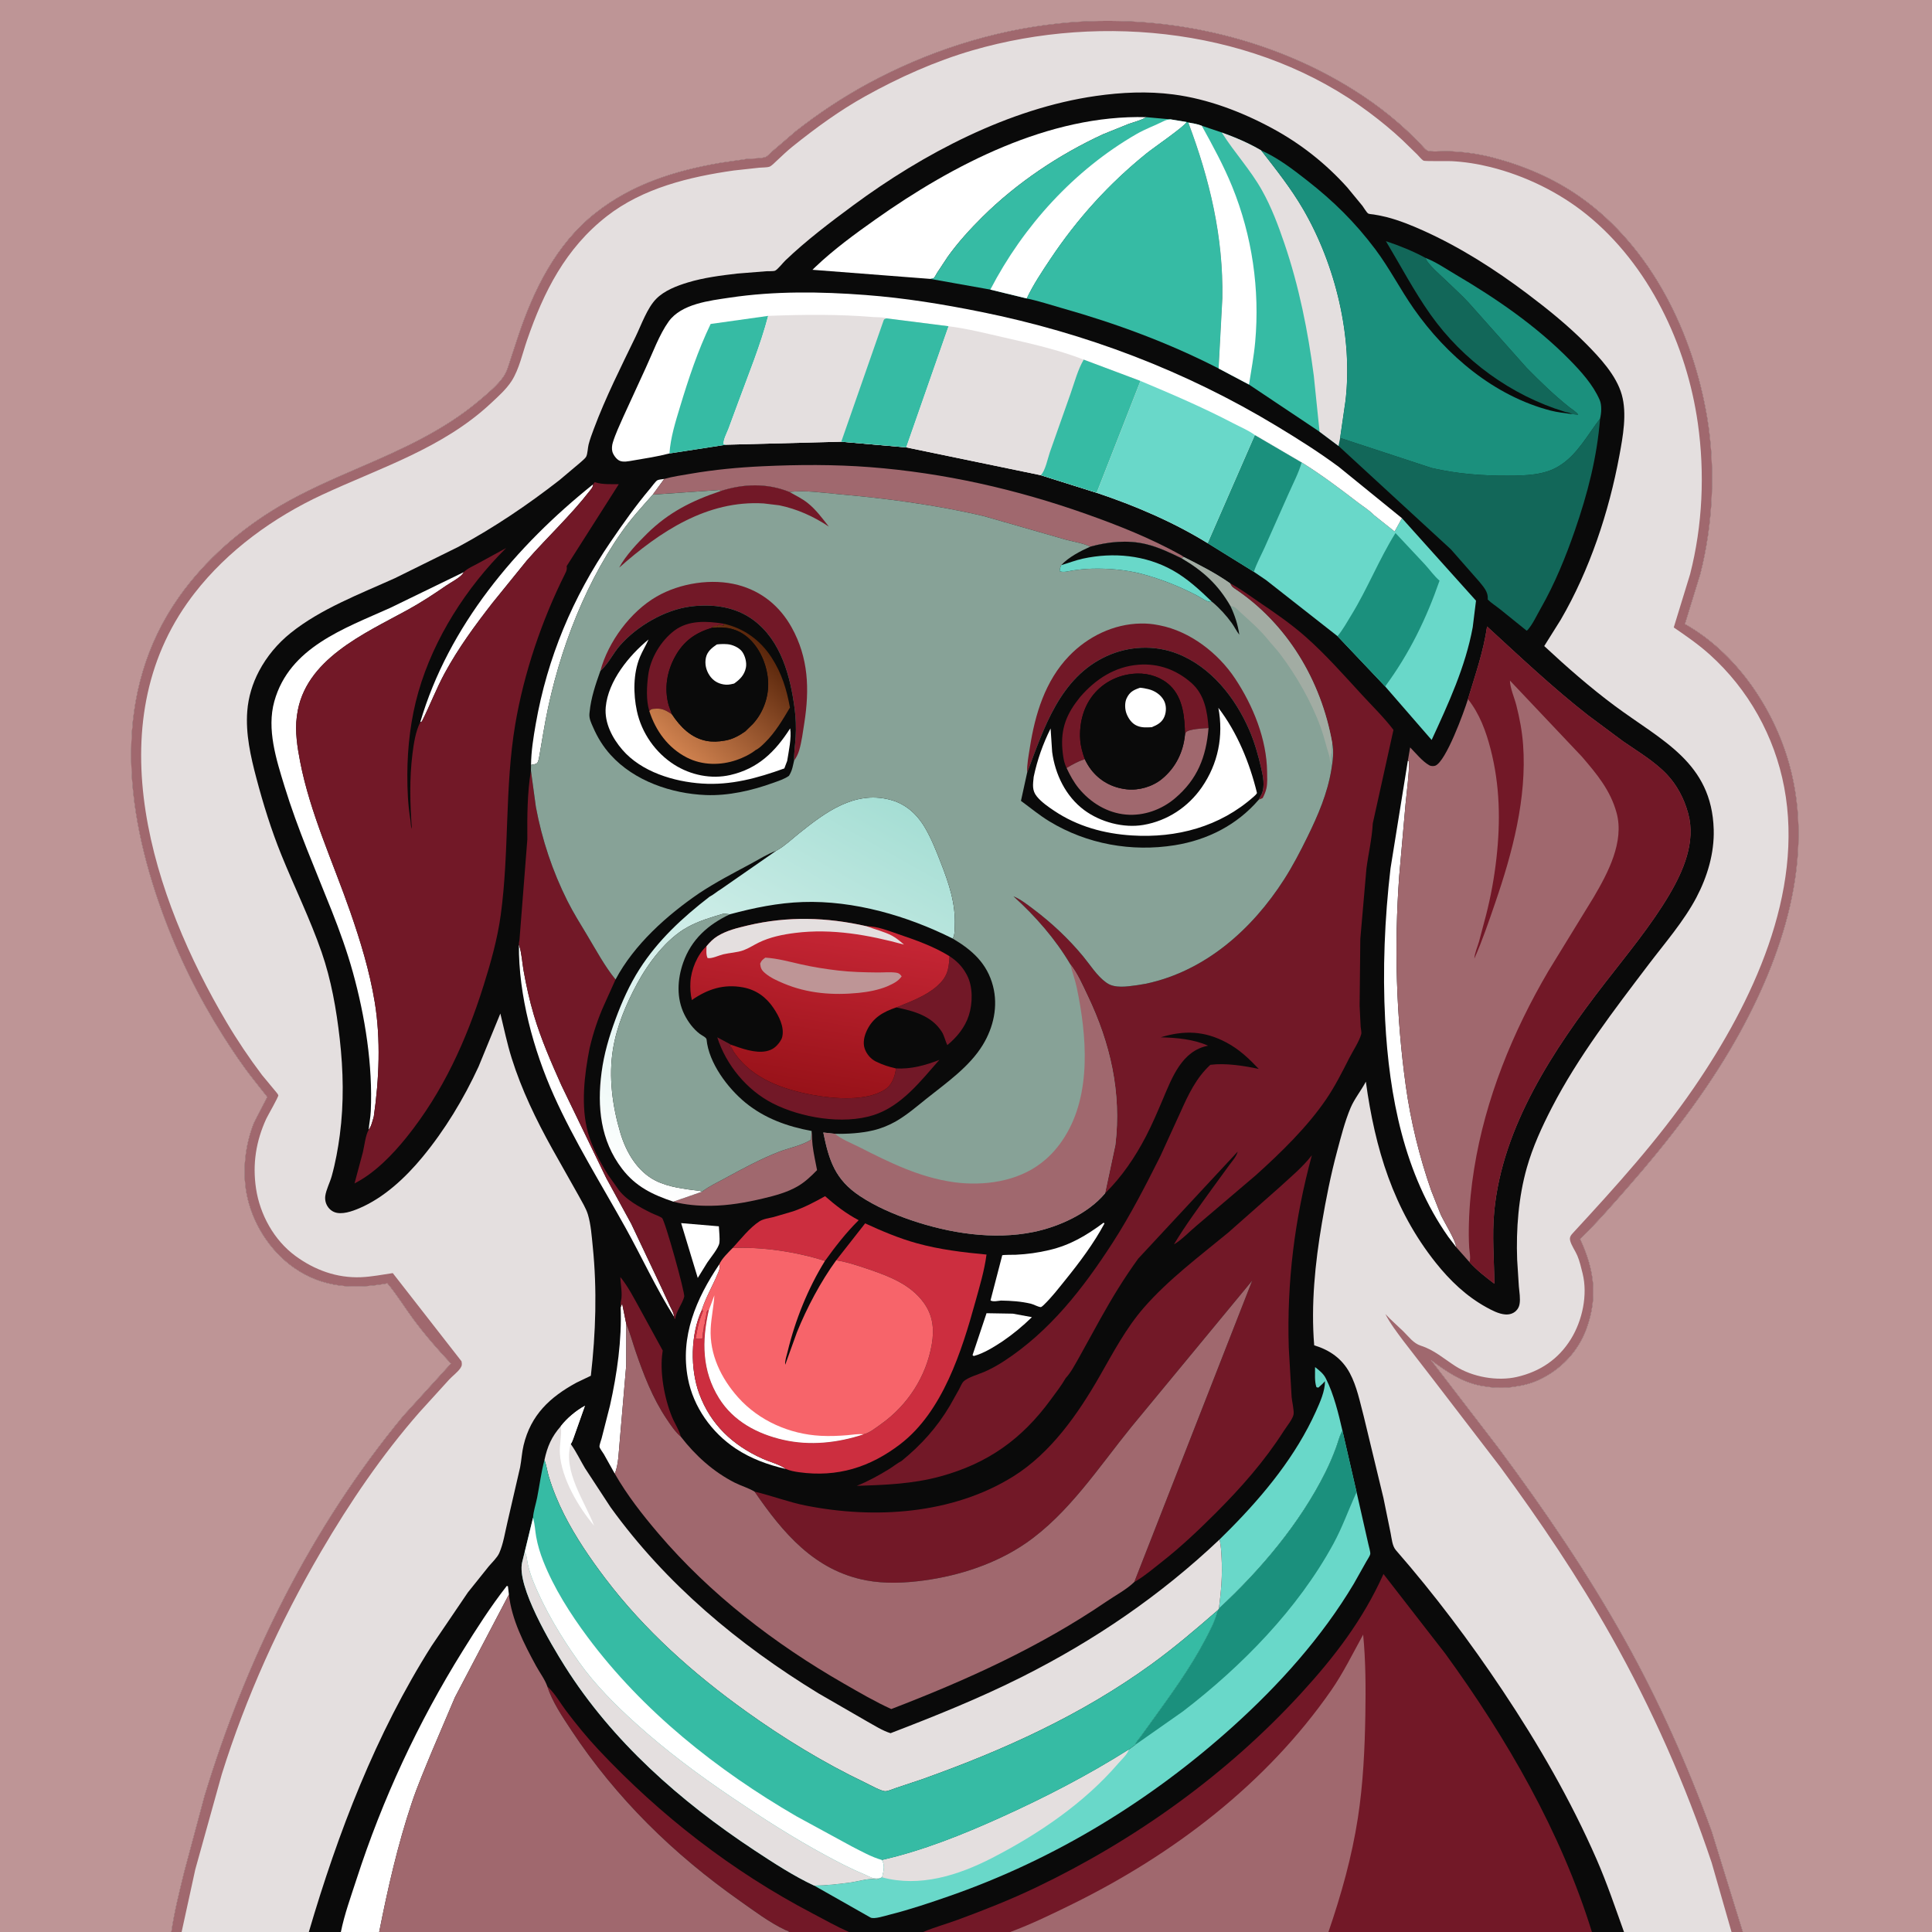
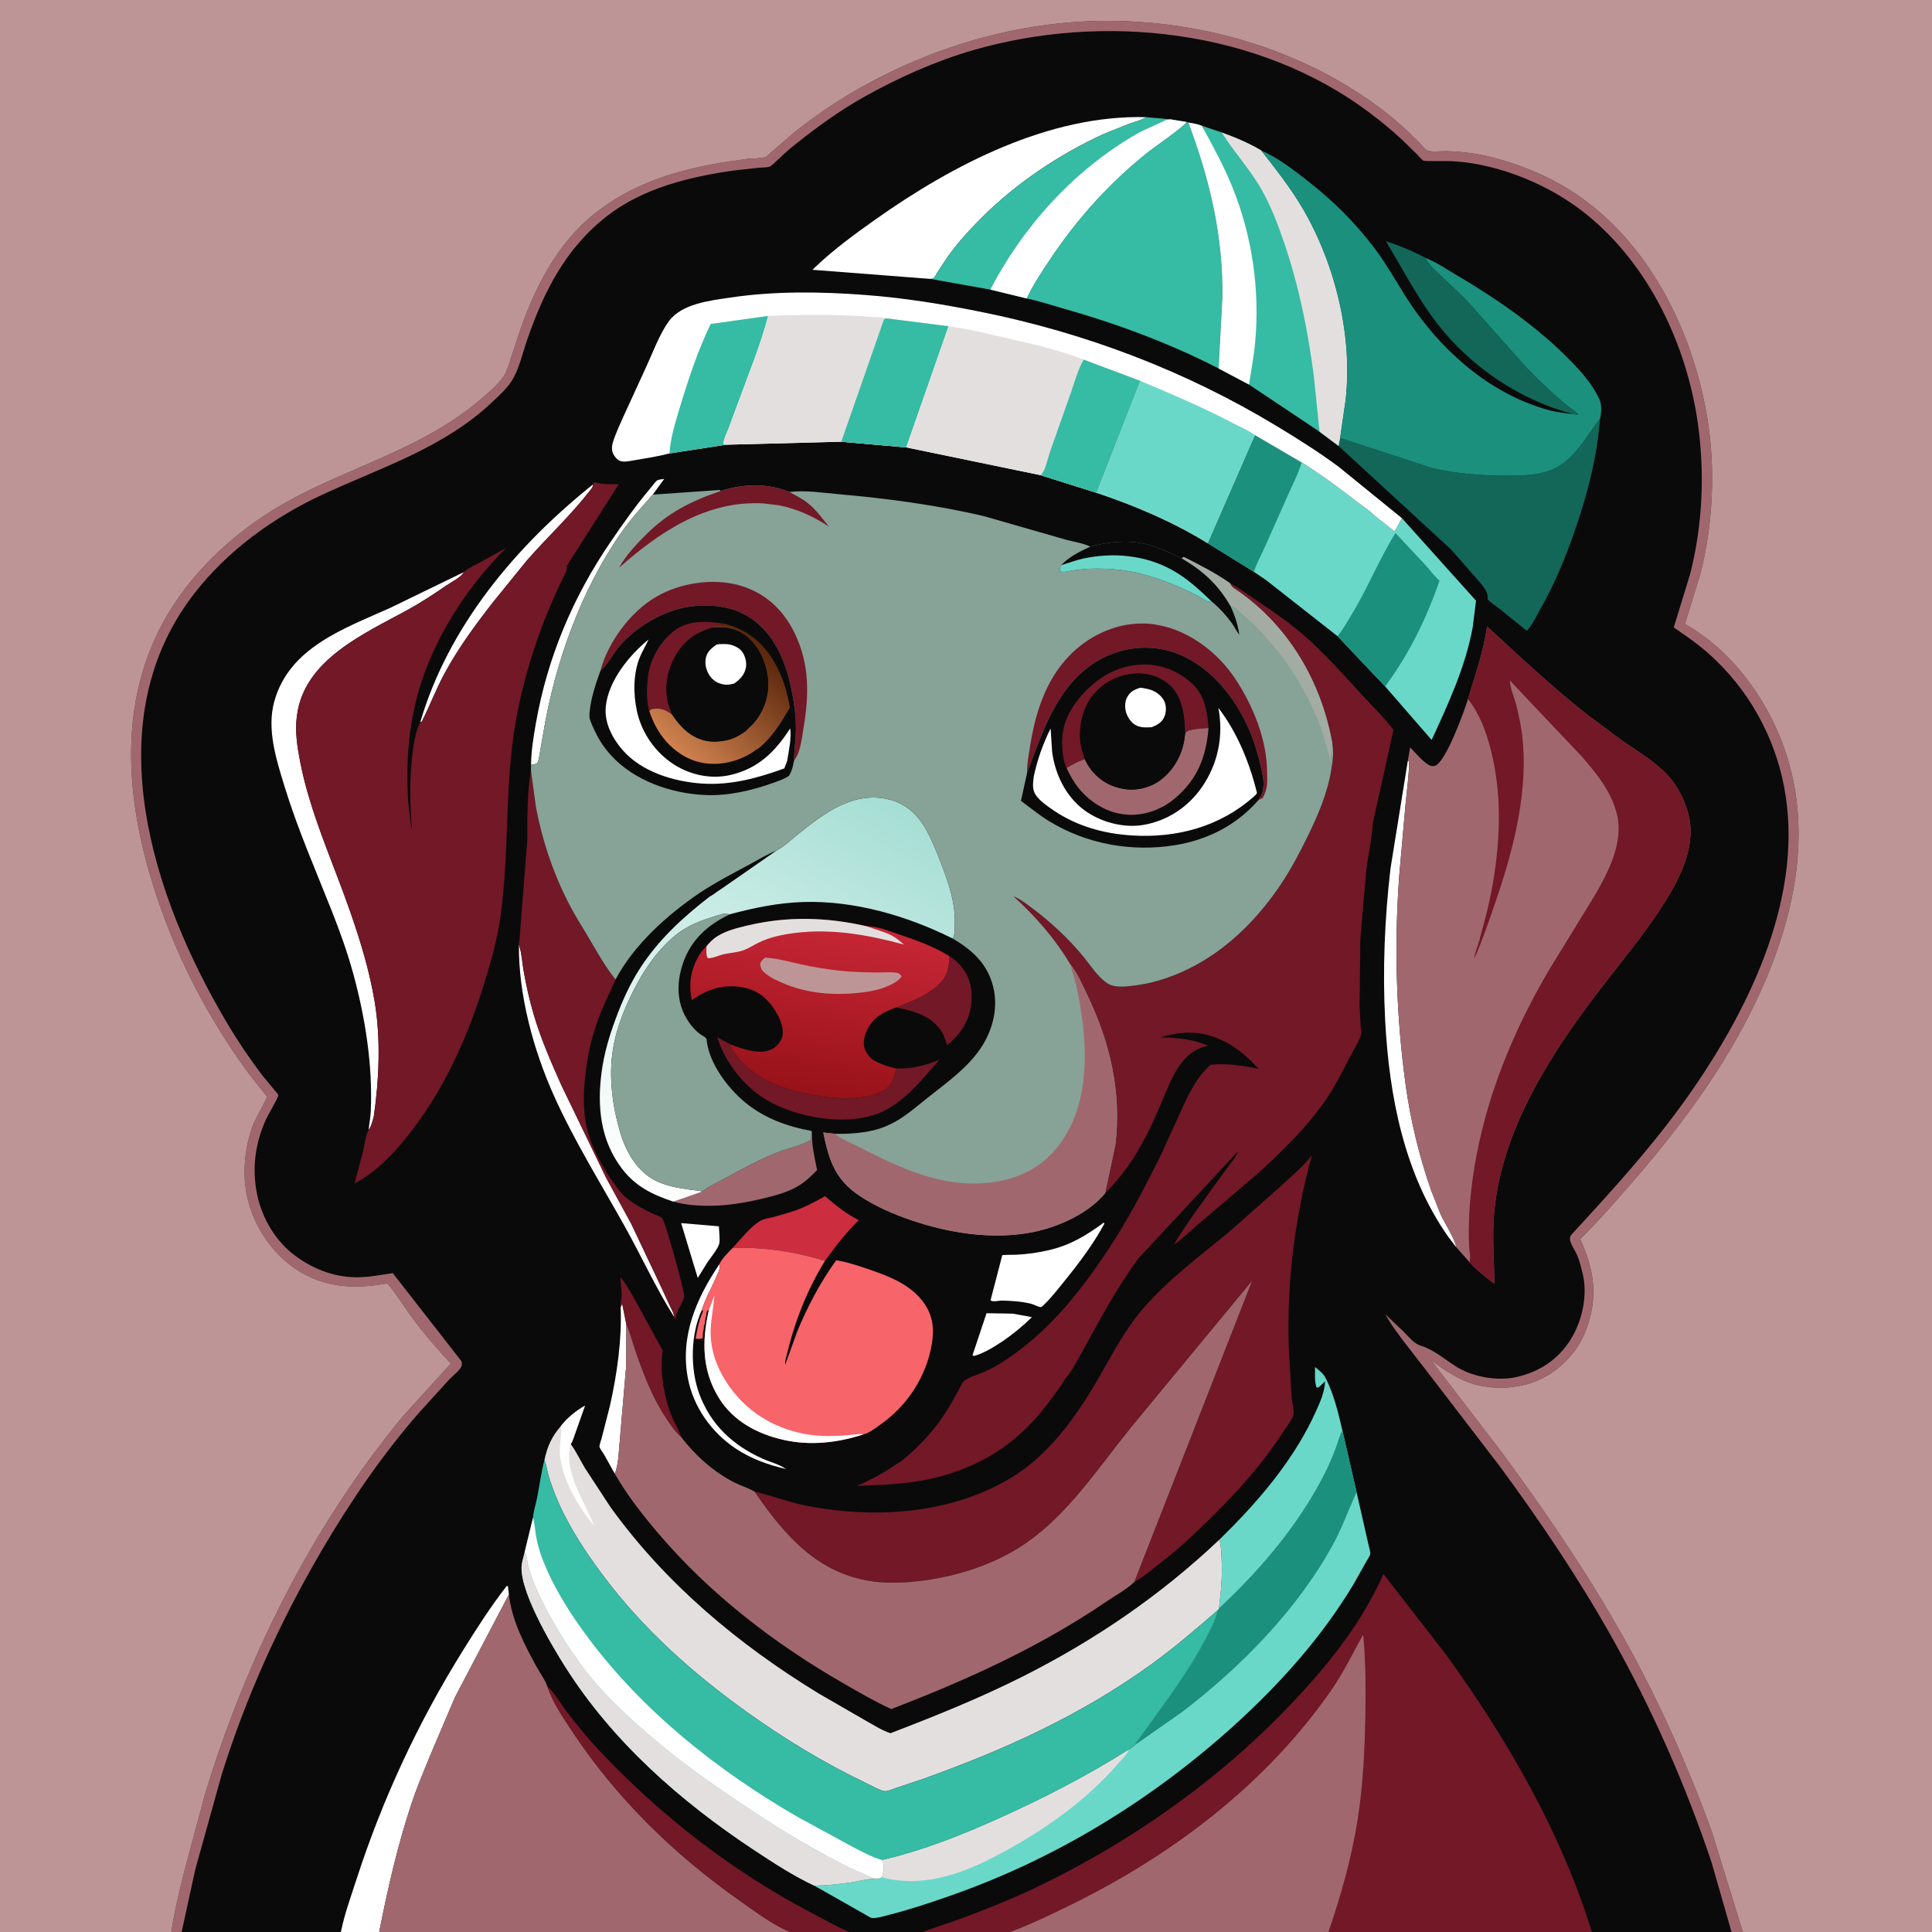
<svg xmlns="http://www.w3.org/2000/svg" version="1.1" style="display: block;" viewBox="0 0 2048 2048" width="1024" height="1024">
  <rect x="0" y="0" width="2048" height="2048" fill="#333333" stroke="none" />
  <defs>
    <linearGradient id="Gradient1" gradientUnits="userSpaceOnUse" x1="937.722" y1="842.179" x2="698.176" y2="1268.96">
      <stop class="stop0" offset="0" stop-opacity="1" stop-color="rgb(165,222,212)" />
      <stop class="stop1" offset="1" stop-opacity="1" stop-color="rgb(255,255,255)" />
    </linearGradient>
    <linearGradient id="Gradient2" gradientUnits="userSpaceOnUse" x1="848.392" y1="1156.66" x2="876.804" y2="979.276">
      <stop class="stop0" offset="0" stop-opacity="1" stop-color="rgb(152,18,25)" />
      <stop class="stop1" offset="1" stop-opacity="1" stop-color="rgb(198,38,53)" />
    </linearGradient>
    <linearGradient id="Gradient3" gradientUnits="userSpaceOnUse" x1="814.386" y1="689.96" x2="717.689" y2="796.532">
      <stop class="stop0" offset="0" stop-opacity="1" stop-color="rgb(90,38,11)" />
      <stop class="stop1" offset="1" stop-opacity="1" stop-color="rgb(208,130,79)" />
    </linearGradient>
  </defs>
  <path transform="translate(0,0)" fill="rgb(10,10,10)" d="M 0 -0 L 2048 0 L 2048 2048 L 1847.48 2048 L 1835.5 2048 L 1721.51 2048 L 1687.51 2048 L 1408.2 2048 L 1070.92 2048 L 978.568 2048 L 899.923 2048 L 895.694 2048 L 836.049 2048 L 401.965 2048 L 361.348 2048 L 327.372 2048 L 192.532 2048 L 181.623 2048 L -0 2048 L 0 -0 z" />
  <path transform="translate(0,0)" fill="rgb(255,255,255)" d="M 722.039 1296.55 L 762.016 1299.94 C 762.232 1305.33 763.204 1312.13 762.594 1317.39 C 761.968 1322.79 752.934 1333.54 749.705 1338.42 L 739.657 1354.68 L 722.039 1296.55 z" />
  <path transform="translate(0,0)" fill="rgb(255,255,255)" d="M 1045.77 1392.06 L 1073.61 1392.53 L 1093.87 1396.24 C 1083.94 1405.93 1074.11 1414.04 1062.7 1421.87 C 1053.58 1427.84 1042.75 1434.68 1032.17 1437.46 L 1030.93 1436.5 L 1045.77 1392.06 z" />
  <path transform="translate(0,0)" fill="rgb(255,255,255)" d="M 762.471 1340.29 C 763.907 1343.8 762.052 1347.25 760.617 1350.67 C 755.226 1363.5 748.017 1375.58 743.83 1388.95 C 731.979 1414.58 731.497 1450.95 741.181 1477.32 C 753.241 1510.15 776.734 1532.01 808.188 1546.2 C 816.192 1549.81 825.991 1552.1 833.088 1557.17 C 814.143 1552.85 796.005 1546.27 779.766 1535.46 C 754.336 1518.54 735.061 1491.49 729.252 1461.33 C 720.673 1416.8 737.931 1376.65 762.471 1340.29 z" />
  <path transform="translate(0,0)" fill="rgb(255,255,255)" d="M 657.937 1385.76 L 659.5 1381.79 L 663.923 1403.75 L 663.851 1446.93 L 657.004 1527 C 655.964 1537.14 655.806 1552.79 651.681 1562.13 L 640.075 1541.42 C 639.085 1539.73 635.769 1535.45 635.492 1533.72 C 635.202 1531.9 637.198 1526.86 637.741 1524.74 L 646.625 1489.88 C 654.144 1456.22 659.254 1420.32 657.937 1385.76 z" />
  <path transform="translate(0,0)" fill="rgb(255,255,255)" d="M 704.109 507.689 L 691.967 524.329 C 680.592 537.112 668.846 549.978 658.999 563.986 C 615.831 625.39 588.125 703.343 575.916 776.938 L 571.783 801.05 C 571.357 803.195 570.837 807.569 569.089 809.096 C 567.91 810.124 564.445 810.535 562.926 810.843 C 563.031 796.586 565.457 781.526 567.908 767.5 C 580.174 697.298 607.223 632.97 647.326 574.295 C 660.584 554.896 674.181 535.565 689.386 517.632 C 690.855 515.901 695.08 509.955 697 509.024 C 698.679 508.209 702.167 508.053 704.109 507.689 z" />
  <path transform="translate(0,0)" fill="rgb(255,255,255)" d="M 628.705 513.413 C 628.605 516.527 626.708 518.335 624.888 520.679 C 604.856 546.476 580.136 569.435 558.566 594.031 L 522.073 639.069 C 503.526 662.877 485.851 686.966 471.412 713.562 C 462.358 730.242 455.743 747.894 447.207 764.756 L 445.447 765.659 C 475.35 663.775 546.889 578.827 628.705 513.413 z" />
  <path transform="translate(0,0)" fill="rgb(114,24,39)" d="M 657.937 1385.76 C 657.884 1383.26 657.733 1380.96 658.351 1378.53 C 660.025 1371.92 657.747 1360.94 657.597 1353.71 C 665.89 1363.91 671.877 1375.8 678.232 1387.26 L 702.547 1431.69 L 702.324 1433.05 C 699.069 1454.2 704.269 1482.29 712.381 1502.04 C 715.196 1508.89 719.984 1515.91 721.72 1522.96 C 715.814 1518.04 710.885 1510.5 706.609 1504.15 C 691.715 1482.01 682.09 1456.85 673.502 1431.72 C 670.305 1422.36 667.893 1412.82 663.923 1403.75 L 659.5 1381.79 L 657.937 1385.76 z" />
  <path transform="translate(0,0)" fill="rgb(114,24,39)" d="M 1006.52 1013.61 C 1013.92 1018.39 1019.84 1024.25 1024.1 1032 L 1024.91 1033.46 C 1031.51 1045.71 1031.15 1063.57 1026.97 1076.5 C 1022.89 1089.1 1014.31 1099.49 1004.24 1107.84 C 1001.92 1103.26 1001.06 1097.95 998.279 1093.61 C 987.484 1076.72 968.34 1071.58 950.051 1067.92 C 964.462 1062.02 981.225 1056.01 993.061 1045.55 C 1004.16 1035.74 1005.79 1027.99 1006.52 1013.61 z" />
  <path transform="translate(0,0)" fill="rgb(255,255,255)" d="M 550.055 1001.4 L 550.368 1002.3 C 553.101 1010.69 553.47 1020.16 555.018 1028.87 C 557.859 1044.87 561.335 1060.64 565.976 1076.21 C 573.602 1101.8 584.265 1126.15 595.122 1150.48 L 642.541 1248.56 L 669.168 1297.29 L 700.702 1363.94 L 710.218 1384.49 C 711.871 1387.95 714.372 1391.92 714.508 1395.79 C 695.603 1366.03 680.501 1332.83 663.33 1301.95 C 637.597 1255.65 608.925 1209.88 587.22 1161.54 C 565.457 1113.09 549.612 1054.86 550.055 1001.4 z" />
  <path transform="translate(0,0)" fill="rgb(255,255,255)" d="M 1169.93 1296.07 L 1170.75 1297 C 1159.41 1318.15 1144.55 1337.94 1129.49 1356.59 C 1122.05 1365.8 1114.65 1375.49 1106.05 1383.66 C 1105.57 1384.12 1103.84 1385.64 1103.22 1385.59 C 1100.17 1385.33 1095.83 1382.69 1092.56 1381.93 C 1082.04 1379.48 1071.86 1378.84 1061.1 1378.66 C 1057.81 1378.94 1052.71 1380.27 1049.98 1378.5 L 1062.1 1331.91 C 1062.23 1331.48 1062.14 1330.91 1062.5 1330.64 C 1063.26 1330.06 1074.99 1330.17 1076.84 1330.08 C 1088.94 1329.53 1100.45 1327.9 1112.24 1325.12 C 1134.68 1319.82 1151.55 1309.7 1169.93 1296.07 z" />
  <path transform="translate(0,0)" fill="rgb(160,104,110)" d="M 860.334 1198.88 C 860.945 1203.92 860.792 1208.98 861.379 1214 C 862.407 1222.79 864.495 1231.67 866.115 1240.38 C 859.65 1246.99 853.506 1252.9 845.489 1257.58 C 834.541 1263.97 821.387 1267.46 809.145 1270.37 C 790.606 1274.78 772.536 1277.96 753.438 1278.19 C 740.31 1278.35 726.515 1277.23 713.788 1273.82 L 744.046 1263.33 C 751.509 1257.52 760.739 1253.3 769.037 1248.77 C 787.393 1238.76 806.148 1228.61 825.65 1220.99 C 835.928 1216.98 850.804 1214.13 859.794 1208 L 860.334 1198.88 z" />
  <path transform="translate(0,0)" fill="rgb(204,46,63)" d="M 776.655 1322.88 C 784.854 1313.9 794.781 1301.3 804.974 1294.72 C 809.134 1292.03 815.136 1291.31 819.911 1290.16 L 840.726 1284.06 C 852.691 1279.92 863.595 1274.2 874.603 1268.02 C 886.082 1278.03 896.678 1286.31 910.233 1293.47 C 896.971 1306.56 885.385 1321.47 874.518 1336.6 C 844.02 1326.97 808.632 1321.61 776.655 1322.88 z" />
  <path transform="translate(0,0)" fill="rgb(114,24,39)" d="M 949.667 1132.56 C 966.004 1133.49 980.638 1129.33 995.727 1123.55 C 975.917 1146 955.588 1172.64 925.85 1182.09 C 893.469 1192.38 848.915 1184.85 818.984 1169.53 C 791.589 1155.5 769.679 1128.88 760.322 1099.61 L 773.03 1106.39 L 774.697 1107.37 L 773.588 1109.5 C 775.349 1110.41 775.292 1110.03 776.148 1111.99 C 776.889 1113.68 777.812 1115.05 778.87 1116.55 C 798.07 1143.81 830.308 1154.97 861.881 1160.76 C 884.088 1164.83 918.959 1167.76 938.586 1154.63 C 944.827 1150.46 948.196 1142.45 949.367 1135.25 L 949.667 1132.56 z" />
  <path transform="translate(0,0)" fill="rgb(255,255,255)" d="M 1492.38 806.371 L 1493.73 807 C 1493.61 821.85 1491.45 836.697 1490.02 851.469 L 1483.24 928.424 C 1477.79 1002.87 1479.99 1077.19 1490.21 1151.12 C 1495.34 1188.23 1504.72 1226.64 1517.13 1261.99 L 1527.19 1287.43 C 1530.48 1294.7 1543.57 1315.67 1543.51 1321.9 L 1535.37 1311.29 C 1488.35 1244.66 1472.54 1161.58 1468.33 1081.6 C 1465.52 1028.05 1467.78 973.755 1474.01 920.5 L 1492.38 806.371 z" />
  <path transform="translate(0,0)" fill="rgb(18,103,89)" d="M 1666.21 438.923 C 1663.93 437.315 1661.41 437.317 1658.82 436.526 C 1601.8 419.068 1550.84 382.082 1516.36 333.392 C 1499 308.875 1484.61 281.444 1469.13 255.647 C 1483.24 260.278 1498.26 266.4 1511.3 273.482 C 1511.95 279.034 1529.11 293.653 1533.48 297.96 C 1541.29 305.641 1549.56 312.908 1556.96 320.969 L 1618.4 390.006 C 1632.57 404.424 1647.19 418.609 1663 431.24 C 1666.1 433.713 1670.71 436.416 1673 439.603 L 1666.21 438.923 z" />
  <path transform="translate(0,0)" fill="rgb(114,24,39)" d="M 580.23 1787.79 L 581.012 1788.49 C 588.435 1795.34 594.139 1805.67 600.273 1813.77 C 610.965 1827.89 622.208 1841.73 634.33 1854.65 C 699.888 1924.53 776.234 1983.75 861.195 2028.24 C 873.983 2034.93 886.731 2042.17 899.923 2048 L 895.694 2048 L 836.049 2048 L 836.11 2047.14 C 834.827 2046.78 833.711 2046.46 832.5 2045.89 C 815.915 2038.13 799.369 2025.63 784.375 2015.07 C 713.841 1965.42 653.418 1906.39 605.711 1834.28 C 596.526 1820.39 585.275 1803.77 580.23 1787.79 z" />
  <path transform="translate(0,0)" fill="rgb(255,255,255)" d="M 361.348 2048 C 365.136 2029.13 371.893 2010.72 377.81 1992.43 C 405.383 1907.2 443.128 1826.11 490.449 1750.06 C 505.002 1726.67 520.215 1702.83 537.216 1681.14 L 538.425 1681.5 L 539.467 1690.23 L 482.235 1799.27 L 458.168 1855.81 C 450.6 1874.21 442.715 1892.5 436.406 1911.38 C 421.437 1956.16 411.099 2001.74 401.965 2048 L 361.348 2048 z" />
  <path transform="translate(0,0)" fill="rgb(105,216,201)" d="M 1404.54 1464.08 C 1402.46 1466.63 1399.93 1468.74 1397.5 1470.94 L 1395.5 1470.52 C 1393.28 1464.29 1394.11 1455.82 1394.03 1449.17 C 1398.64 1452.79 1403.15 1456.24 1405.67 1461.64 C 1413.81 1477.78 1419 1498.85 1423.02 1516.54 L 1422.18 1518.19 C 1419.64 1523.36 1418.22 1529.25 1416.22 1534.67 C 1412.96 1543.54 1409.25 1552.2 1405.03 1560.67 C 1378.01 1614.89 1336.35 1664.13 1292.12 1705.1 C 1294.42 1686.77 1296.01 1669.6 1294.9 1651.1 C 1294.51 1644.68 1294.37 1638.23 1292.69 1631.99 L 1304.72 1620.02 C 1340.58 1583.67 1373.83 1542.93 1394.94 1496.11 C 1399.22 1486.61 1404.61 1474.59 1404.54 1464.08 z" />
  <path transform="translate(0,0)" fill="rgb(255,255,255)" d="M 491.493 606.547 L 491.034 607.534 C 488.087 612.223 477.553 617.594 472.775 620.897 C 459.584 630.017 446.03 638.862 431.959 646.588 C 386.202 671.712 322.712 699.153 314.881 758 L 314.617 759.904 C 312.561 775.181 315.212 792.274 318.138 807.307 C 328.83 862.238 353.02 913.93 371.302 966.591 C 382.143 997.821 391.873 1029.66 397.25 1062.36 C 403.712 1101.64 401.89 1144.37 396.228 1183.62 C 394.815 1188.27 393.739 1193.81 390.793 1197.74 C 391.32 1191.11 392.757 1184.63 393.054 1177.95 C 395.226 1129.12 387.043 1077.45 374.008 1030.5 C 367.898 1008.5 360.145 986.957 351.748 965.735 C 334.398 921.886 315.421 878.685 301.586 833.531 C 292.887 805.139 282.54 773.021 290.797 743.438 C 306.771 686.208 364.624 666.429 413.633 644.381 L 491.493 606.547 z" />
-   <path transform="translate(0,0)" fill="rgb(160,104,110)" d="M 704.109 507.689 C 713.078 505.133 722.545 503.833 731.728 502.243 C 757.111 497.848 782.684 495.459 808.398 494.251 C 846.273 492.472 884.391 492.275 922.227 495.19 C 1000.6 501.228 1077.56 518.66 1151.55 544.899 C 1185.56 556.961 1220.04 570.679 1251.6 588.234 C 1252.79 588.894 1253.75 589.514 1254.77 590.401 L 1252.74 591.951 C 1240.65 586.03 1227.82 579.913 1214.69 576.801 C 1194.96 572.129 1175.11 574.29 1155.77 579.467 C 1147.47 575.395 1135.87 573.989 1126.76 571.187 L 1042.96 547.135 C 992.583 535.278 939.719 528.3 888.185 523.784 C 872.087 522.374 852.856 519.375 836.94 521.565 C 813.077 511.913 788.051 512.714 763.712 520.607 L 763 519.379 L 691.967 524.329 L 704.109 507.689 z" />
  <path transform="translate(0,0)" fill="rgb(255,255,255)" d="M 986.272 295.657 L 861.246 285.988 L 864.187 283.117 C 883.812 264.413 906.139 248.108 928.241 232.472 C 1010.02 174.622 1112.29 121.324 1215.07 124.204 L 1213.76 124.949 C 1208.61 127.779 1202.17 129.36 1196.6 131.302 L 1169.13 142.4 C 1122.67 163.886 1077.97 193.711 1041.56 229.81 C 1028.31 242.954 1015.72 256.761 1004.8 271.936 L 993.386 289.193 C 992.687 290.289 990.592 294.384 989.804 294.86 C 988.771 295.485 987.449 295.391 986.272 295.657 z" />
  <path transform="translate(0,0)" fill="rgb(54,187,164)" d="M 1215.07 124.204 L 1240.75 126.521 L 1257.89 129.327 C 1255.79 133.928 1223.01 156.383 1215.53 162.419 C 1175.27 194.92 1141.95 231.805 1113.25 274.82 C 1104.46 287.993 1095.09 302.035 1088.36 316.378 L 1049.8 306.982 L 986.272 295.657 C 987.449 295.391 988.771 295.485 989.804 294.86 C 990.592 294.384 992.687 290.289 993.386 289.193 L 1004.8 271.936 C 1015.72 256.761 1028.31 242.954 1041.56 229.81 C 1077.97 193.711 1122.67 163.886 1169.13 142.4 L 1196.6 131.302 C 1202.17 129.36 1208.61 127.779 1213.76 124.949 L 1215.07 124.204 z" />
  <path transform="translate(0,0)" fill="rgb(255,255,255)" d="M 1240.75 126.521 L 1257.89 129.327 C 1255.79 133.928 1223.01 156.383 1215.53 162.419 C 1175.27 194.92 1141.95 231.805 1113.25 274.82 C 1104.46 287.993 1095.09 302.035 1088.36 316.378 L 1049.8 306.982 C 1084.8 239.567 1138.62 180.272 1204.7 142.128 C 1214.15 136.674 1224.04 133.196 1233.62 128.392 C 1236.12 127.135 1238.01 126.802 1240.75 126.521 z" />
-   <path transform="translate(0,0)" fill="rgb(204,46,63)" d="M 886.408 1335.94 L 917.087 1296.82 C 934.958 1305.03 953.002 1312.69 972 1317.94 C 996.199 1324.63 1020.83 1327.54 1045.74 1329.89 C 1043.53 1346.9 1038.48 1363.49 1033.92 1380 C 1019.52 1432.14 999.294 1496.36 954.447 1530.76 C 922.244 1555.47 887.659 1566.25 847 1560.62 C 842.281 1559.97 837.474 1559.06 833.088 1557.17 C 825.991 1552.1 816.192 1549.81 808.188 1546.2 C 776.734 1532.01 753.241 1510.15 741.181 1477.32 C 731.497 1450.95 731.979 1414.58 743.83 1388.95 L 745.376 1389.34 C 742.779 1395.85 740.553 1402.12 739.263 1409.02 L 737.394 1419.02 C 740.032 1419.32 742.51 1419.58 745 1418.5 L 744.965 1417.07 C 744.9 1413.62 745.292 1411.75 746 1408.5 L 746.25 1405.25 L 747 1403.5 C 747.631 1401.39 747.127 1399.82 748 1397.5 L 748.5 1395 C 748.907 1392.87 748.795 1390 750.57 1388.77 L 751.33 1389.13 C 743.922 1421.69 744.107 1453.15 762.296 1482.26 C 777.527 1506.64 802.923 1520.03 830.338 1526.27 C 858.698 1532.72 887.868 1529.49 915.255 1520.5 C 921.35 1519.25 928.724 1513.32 933.796 1509.72 C 962.214 1489.58 981.943 1459.03 987.767 1424.79 C 990.508 1408.67 988.891 1394.1 978.966 1380.59 C 964.98 1361.55 942.985 1353.08 921.457 1345.7 C 909.862 1341.73 898.53 1337.91 886.408 1335.94 z" />
  <path transform="translate(0,0)" fill="rgb(114,24,39)" d="M 562.804 816.81 L 568.06 855.422 C 574.491 889.959 585.691 923.55 601.456 954.967 C 607.745 967.499 615.28 979.527 622.502 991.537 C 631.731 1006.89 641.144 1024.5 652.508 1038.3 L 640.456 1065.08 C 633.717 1080.01 628.794 1095.13 625.018 1111.06 C 619.41 1139.29 615.454 1172.68 623.363 1200.81 C 627.614 1215.93 636.275 1232.19 644.608 1245.44 L 645.096 1246.15 L 654.451 1259.33 C 662.341 1271.35 677.962 1279.67 690.546 1285.86 C 693.973 1287.54 698.626 1288.97 701.723 1291.05 C 704.768 1293.09 726.327 1370.62 725.311 1374.54 C 723.337 1382.18 716.424 1390.52 715.823 1397.99 L 715.005 1397.99 L 714.508 1395.79 C 714.372 1391.92 711.871 1387.95 710.218 1384.49 L 700.702 1363.94 L 669.168 1297.29 L 642.541 1248.56 L 595.122 1150.48 C 584.265 1126.15 573.602 1101.8 565.976 1076.21 C 561.335 1060.64 557.859 1044.87 555.018 1028.87 C 553.47 1020.16 553.101 1010.69 550.368 1002.3 L 550.055 1001.4 C 549.885 999.622 550.339 998.046 550.669 996.296 L 559.001 889.782 C 558.803 865.947 558.885 840.356 562.804 816.81 z" />
  <path transform="translate(0,0)" fill="rgb(18,103,89)" d="M 1420.57 464.22 L 1517.77 496.132 C 1544.63 502.284 1571.13 504.375 1598.62 504.233 C 1616.69 504.139 1637.14 503.885 1652.85 493.862 L 1654 493.114 C 1672.16 481.59 1683.35 460.315 1696.15 443.736 C 1692.92 484.766 1682.88 523.459 1669.45 562.234 C 1659.62 590.592 1648.16 618.758 1633.26 644.866 C 1629.15 652.057 1624.8 661.625 1619.45 667.707 L 1618.35 668.572 L 1590.38 646.026 C 1586.09 642.57 1580.91 639.333 1577.03 635.5 L 1577.1 634.582 C 1577.48 627.111 1572.43 622.01 1568.04 616.5 L 1537.98 582.291 L 1418.88 472.701 L 1420.57 464.22 z" />
  <path transform="translate(0,0)" fill="url(#Gradient1)" d="M 822.803 901.859 L 824.243 901.042 C 832.288 896.355 839.815 889.162 847.12 883.318 C 874.781 861.192 905.308 838.145 942.937 847.592 C 959.914 851.853 972.204 863.023 980.828 877.934 C 987.448 889.378 992.377 901.829 997.158 914.125 C 1005.7 936.089 1013.13 957.496 1012.11 981.374 C 1011.97 984.888 1012.12 989.906 1010.77 993.168 L 1009.79 994.837 C 961.681 970.802 905.272 954.361 851.075 956.181 C 824.628 957.068 799.23 962.316 773.752 969.155 L 767.228 968.434 C 753.571 972.51 741.039 976.017 728.436 983.011 C 706.165 995.371 687.082 1020.95 675.206 1043 C 663.735 1064.3 653.787 1087.81 649.843 1111.8 C 644.976 1141.41 649.135 1172.68 657.697 1201.22 C 663.756 1221.41 675.525 1241.73 694.938 1251.54 C 708.854 1258.57 726.039 1260.45 741.272 1262.33 C 742.68 1262.5 742.361 1262.55 744.046 1263.33 L 713.788 1273.82 C 691.861 1266.44 674.031 1258.02 659.467 1239.02 C 636.457 1208.99 632.901 1173.34 637.675 1136.86 C 640.26 1117.11 645.634 1098.96 652.503 1080.31 C 659.26 1061.97 667.354 1043.82 677.898 1027.32 C 697.555 996.551 723.507 972.71 752.112 950.567 C 756.179 948.562 760.117 944.973 764.127 942.62 L 822.803 901.859 z" />
  <path transform="translate(0,0)" fill="rgb(135,162,151)" d="M 767.228 968.434 L 773.752 969.155 C 750.62 980.077 732.927 995.727 724.256 1020.29 C 717.94 1038.19 716.916 1058.15 725.482 1075.43 C 729.328 1083.19 735.018 1090.89 742 1096.11 C 743.894 1097.53 748.789 1099.72 748.986 1101.84 C 751.307 1126.8 771.442 1153.52 790.232 1168.9 C 810.506 1185.5 834.84 1194.22 860.334 1198.88 L 859.794 1208 C 850.804 1214.13 835.928 1216.98 825.65 1220.99 C 806.148 1228.61 787.393 1238.76 769.037 1248.77 C 760.739 1253.3 751.509 1257.52 744.046 1263.33 C 742.361 1262.55 742.68 1262.5 741.272 1262.33 C 726.039 1260.45 708.854 1258.57 694.938 1251.54 C 675.525 1241.73 663.756 1221.41 657.697 1201.22 C 649.135 1172.68 644.976 1141.41 649.843 1111.8 C 653.787 1087.81 663.735 1064.3 675.206 1043 C 687.082 1020.95 706.165 995.371 728.436 983.011 C 741.039 976.017 753.571 972.51 767.228 968.434 z" />
  <path transform="translate(0,0)" fill="rgb(54,187,164)" d="M 1257.89 129.327 L 1259.67 129.874 C 1282.45 190.236 1296.92 251.198 1295.79 316.155 L 1291.79 390.611 C 1239.23 363.546 1182.85 342.779 1126 326.709 C 1113.57 323.194 1101.01 319 1088.36 316.378 C 1095.09 302.035 1104.46 287.993 1113.25 274.82 C 1141.95 231.805 1175.27 194.92 1215.53 162.419 C 1223.01 156.383 1255.79 133.928 1257.89 129.327 z" />
  <path transform="translate(0,0)" fill="url(#Gradient2)" d="M 748.952 1002.97 C 752.467 998.826 755.994 995.139 760.674 992.291 C 770.534 986.29 781.64 983.63 792.759 981.008 C 835.122 971.019 876.352 972.246 918.582 981.844 C 930.511 982.004 941.106 986.441 952.276 990.244 C 970.8 996.551 989.844 1003.22 1006.52 1013.61 C 1005.79 1027.99 1004.16 1035.74 993.061 1045.55 C 981.225 1056.01 964.462 1062.02 950.051 1067.92 C 936.419 1072.54 925.588 1078.58 919.072 1092 C 916.212 1097.89 914.396 1105.33 916.663 1111.72 C 918.743 1117.57 922.992 1122.49 928.546 1125.31 L 928.964 1125.45 C 935.759 1128.89 942.249 1130.84 949.667 1132.56 L 949.367 1135.25 C 948.196 1142.45 944.827 1150.46 938.586 1154.63 C 918.959 1167.76 884.088 1164.83 861.881 1160.76 C 830.308 1154.97 798.07 1143.81 778.87 1116.55 C 777.812 1115.05 776.889 1113.68 776.148 1111.99 C 775.292 1110.03 775.349 1110.41 773.588 1109.5 L 774.697 1107.37 C 785.748 1111.23 800.182 1116.72 812.09 1114.34 C 818.869 1112.98 822.861 1109.77 826.771 1104.21 C 827.907 1102.48 828.742 1101.07 829.216 1099.04 C 831.645 1088.6 825.614 1076.95 819.876 1068.45 C 812.056 1056.87 801.428 1049.21 787.629 1046.66 C 767.137 1042.87 750.099 1048.47 733.387 1060.1 C 731.91 1053.81 731.52 1047.55 731.873 1041.12 C 732.588 1028.08 739.162 1011.88 748.952 1002.97 z" />
  <path transform="translate(0,0)" fill="rgb(228,223,223)" d="M 748.952 1002.97 C 752.467 998.826 755.994 995.139 760.674 992.291 C 770.534 986.29 781.64 983.63 792.759 981.008 C 835.122 971.019 876.352 972.246 918.582 981.844 C 927.46 985.23 937.403 987.518 945.77 991.981 C 950.312 994.404 954.329 997.96 958.239 1001.28 C 920.667 991.065 882.056 984.056 843.009 988.927 C 829.642 990.594 816.254 993.311 804.076 999.27 C 798.879 1001.81 793.658 1005.28 788.253 1007.27 C 781.435 1009.78 773.582 1009.95 766.5 1011.65 C 762.151 1012.69 754.175 1016.62 750.001 1015.5 C 748.272 1011.75 748.892 1007.03 748.952 1002.97 z" />
  <path transform="translate(0,0)" fill="rgb(190,149,150)" d="M 811.27 1015.14 C 824.432 1015.95 836.713 1019.46 849.5 1022.33 C 862.288 1025.2 875.127 1027.21 888.136 1028.75 C 902.084 1030.4 916.205 1030.7 930.238 1030.85 C 936.558 1030.91 943.787 1030.19 950 1031.08 C 952.969 1031.5 954.173 1032.67 955.819 1035 C 951.682 1040.64 946.731 1042.71 940.57 1045.55 C 931.446 1049.39 920.09 1051.53 910.235 1052.5 C 882.976 1055.2 856.119 1053.2 830.684 1042.48 C 823.974 1039.66 816.961 1036.54 811.333 1031.84 C 807.322 1028.49 806.333 1026.47 805.787 1021.5 C 807.342 1017.92 808.247 1017.42 811.27 1015.14 z" />
  <path transform="translate(0,0)" fill="rgb(54,187,164)" d="M 1259.67 129.874 C 1264.35 130.812 1269.51 131.429 1273.91 133.303 L 1295.11 140.451 C 1309.69 145.749 1323.46 151.543 1336.85 159.417 C 1352.65 179.747 1368.47 199.603 1381.45 221.938 C 1415.58 280.664 1434.28 357.159 1426.26 424.964 L 1420.57 464.22 L 1418.88 472.701 L 1398.79 457.634 L 1324 407.652 L 1291.79 390.611 L 1295.79 316.155 C 1296.92 251.198 1282.45 190.236 1259.67 129.874 z" />
  <path transform="translate(0,0)" fill="rgb(255,255,255)" d="M 1259.67 129.874 C 1264.35 130.812 1269.51 131.429 1273.91 133.303 C 1285.59 154.451 1297.14 175.577 1306.25 198 C 1327.32 249.883 1335.59 306.808 1330.55 362.5 C 1329.19 377.629 1326.31 392.646 1324 407.652 L 1291.79 390.611 L 1295.79 316.155 C 1296.92 251.198 1282.45 190.236 1259.67 129.874 z" />
  <path transform="translate(0,0)" fill="rgb(228,223,223)" d="M 1295.11 140.451 C 1309.69 145.749 1323.46 151.543 1336.85 159.417 C 1352.65 179.747 1368.47 199.603 1381.45 221.938 C 1415.58 280.664 1434.28 357.159 1426.26 424.964 L 1420.57 464.22 L 1418.88 472.701 L 1398.79 457.634 L 1392.66 398.076 C 1386.47 350.81 1376.96 303.386 1361.56 258.206 C 1354.95 238.795 1347.77 219.595 1337.7 201.666 C 1325.52 179.964 1308.86 162.123 1295.68 141.37 L 1295.11 140.451 z" />
  <path transform="translate(0,0)" fill="rgb(247,100,106)" d="M 776.655 1322.88 C 808.632 1321.61 844.02 1326.97 874.518 1336.6 C 856.398 1365.79 842.913 1399.5 834.863 1432.9 C 833.975 1436.58 831.747 1443.13 832.38 1446.66 L 844.802 1412.2 C 855.262 1386.34 869.959 1358.56 886.408 1335.94 C 898.53 1337.91 909.862 1341.73 921.457 1345.7 C 942.985 1353.08 964.98 1361.55 978.966 1380.59 C 988.891 1394.1 990.508 1408.67 987.767 1424.79 C 981.943 1459.03 962.214 1489.58 933.796 1509.72 C 928.724 1513.32 921.35 1519.25 915.255 1520.5 C 887.868 1529.49 858.698 1532.72 830.338 1526.27 C 802.923 1520.03 777.527 1506.64 762.296 1482.26 C 744.107 1453.15 743.922 1421.69 751.33 1389.13 L 750.57 1388.77 C 748.795 1390 748.907 1392.87 748.5 1395 L 748 1397.5 C 747.127 1399.82 747.631 1401.39 747 1403.5 L 746.25 1405.25 L 746 1408.5 C 745.292 1411.75 744.9 1413.62 744.965 1417.07 L 745 1418.5 C 742.51 1419.58 740.032 1419.32 737.394 1419.02 L 739.263 1409.02 C 740.553 1402.12 742.779 1395.85 745.376 1389.34 L 743.83 1388.95 C 748.017 1375.58 755.226 1363.5 760.617 1350.67 C 762.052 1347.25 763.907 1343.8 762.471 1340.29 C 765.307 1333.9 771.875 1327.88 776.655 1322.88 z" />
  <path transform="translate(0,0)" fill="rgb(255,255,255)" d="M 751.33 1389.13 L 757.24 1373.12 C 756.599 1384.88 753.963 1396.34 753.373 1408.1 C 751.99 1435.67 764.492 1461.22 782.5 1481.36 C 804.632 1506.12 837.012 1520.31 870 1522.02 C 879.487 1522.52 888.739 1522.14 898.194 1521.38 C 903.669 1520.95 909.846 1519.66 915.255 1520.5 C 887.868 1529.49 858.698 1532.72 830.338 1526.27 C 802.923 1520.03 777.527 1506.64 762.296 1482.26 C 744.107 1453.15 743.922 1421.69 751.33 1389.13 z" />
  <path transform="translate(0,0)" fill="rgb(105,216,201)" d="M 1280.09 575.741 L 1330.13 461.121 L 1379.84 490.204 C 1400.65 503.165 1420.04 517.703 1439.44 532.636 C 1444.77 536.735 1451.88 541.128 1456.39 545.957 L 1478.33 563.403 L 1486.13 549.308 L 1564.63 636.752 L 1561.14 664.943 C 1553.39 707 1535.38 745.817 1517.61 784.39 L 1468.33 727.659 L 1417.81 674.359 L 1341.98 614.846 L 1329.15 606.159 L 1280.09 575.741 z" />
  <path transform="translate(0,0)" fill="rgb(27,144,125)" d="M 1280.09 575.741 L 1330.13 461.121 L 1379.84 490.204 C 1376.56 501.469 1370.79 512.345 1366.05 523.083 L 1340.31 580.948 C 1336.59 589.129 1331.92 597.619 1329.15 606.159 L 1280.09 575.741 z" />
  <path transform="translate(0,0)" fill="rgb(27,144,125)" d="M 1417.81 674.359 C 1423.42 667.662 1427.99 659.305 1432.55 651.867 C 1449.69 623.879 1461.92 592.778 1479.27 565.032 L 1510.61 598.5 C 1515.57 603.878 1520.45 610.862 1525.98 615.537 C 1511.82 656.258 1493.95 692.791 1468.33 727.659 L 1417.81 674.359 z" />
  <path transform="translate(0,0)" fill="rgb(27,144,125)" d="M 1336.85 159.417 C 1354.62 167.257 1370.42 179.431 1385.63 191.329 C 1413.49 213.113 1436.47 235.748 1457.78 264.102 C 1472.88 284.193 1484.22 306.569 1498.58 327.12 C 1533.34 376.865 1584.01 419.715 1643.64 435.211 C 1651.16 437.164 1658.56 437.775 1666.21 438.923 L 1673 439.603 C 1670.71 436.416 1666.1 433.713 1663 431.24 C 1647.19 418.609 1632.57 404.424 1618.4 390.006 L 1556.96 320.969 C 1549.56 312.908 1541.29 305.641 1533.48 297.96 C 1529.11 293.653 1511.95 279.034 1511.3 273.482 C 1522.33 277.74 1532.81 285.027 1543 291.018 C 1586.09 316.354 1628.24 345.323 1663.49 381.064 C 1675.78 393.522 1688.64 407.714 1695.72 423.934 C 1698.13 429.432 1697.5 437.984 1696.15 443.736 C 1683.35 460.315 1672.16 481.59 1654 493.114 L 1652.85 493.862 C 1637.14 503.885 1616.69 504.139 1598.62 504.233 C 1571.13 504.375 1544.63 502.284 1517.77 496.132 L 1420.57 464.22 L 1426.26 424.964 C 1434.28 357.159 1415.58 280.664 1381.45 221.938 C 1368.47 199.603 1352.65 179.747 1336.85 159.417 z" />
  <path transform="translate(0,0)" fill="rgb(105,216,201)" d="M 1423.02 1516.54 L 1438.04 1581.83 L 1450.47 1636.66 C 1450.91 1639 1452.95 1645.4 1452.52 1647.49 C 1452.12 1649.47 1449.47 1653.22 1448.41 1655.19 L 1435.12 1678.8 C 1401.3 1735.53 1355.95 1785.96 1307.07 1830.05 C 1219.85 1908.73 1118.18 1970.88 1007.14 2009.63 C 985.958 2017.02 964.586 2024.21 942.82 2029.69 C 938.533 2030.76 926.352 2034.8 922.654 2032.6 L 863.089 1998.83 C 876.117 1998.63 888.604 1997.22 901.518 1995.48 C 908.939 1994.48 920.14 1990.97 927.308 1991.89 C 929.33 1992.15 930.157 1992.19 932.071 1991.21 L 934.877 1990 L 935.456 1988.09 C 936.948 1982.38 937.911 1976.85 934.89 1971.65 C 977.83 1961.94 1020.75 1944.7 1060.76 1926.62 C 1107.67 1905.44 1153.18 1881.93 1196.75 1854.44 L 1203.26 1849.71 C 1204.31 1846.37 1206.94 1843.79 1209.03 1841 L 1220.2 1825.56 C 1240.59 1797.24 1261.35 1769.03 1277.6 1738.08 C 1282.72 1728.35 1288.42 1717.87 1290.73 1707.03 L 1292.12 1705.1 C 1336.35 1664.13 1378.01 1614.89 1405.03 1560.67 C 1409.25 1552.2 1412.96 1543.54 1416.22 1534.67 C 1418.22 1529.25 1419.64 1523.36 1422.18 1518.19 L 1423.02 1516.54 z" />
  <path transform="translate(0,0)" fill="rgb(228,223,223)" d="M 1196.75 1854.44 C 1195.04 1859.75 1189.06 1865.05 1185.36 1869.35 C 1149.15 1911.46 1100.79 1944.25 1051.67 1969.51 C 1016 1987.86 975.001 2000.95 934.877 1990 L 935.456 1988.09 C 936.948 1982.38 937.911 1976.85 934.89 1971.65 C 977.83 1961.94 1020.75 1944.7 1060.76 1926.62 C 1107.67 1905.44 1153.18 1881.93 1196.75 1854.44 z" />
  <path transform="translate(0,0)" fill="rgb(27,144,125)" d="M 1423.02 1516.54 L 1438.04 1581.83 L 1437.23 1583.57 C 1429.14 1601.26 1422.88 1619.17 1413.51 1636.39 C 1375.84 1705.64 1316.23 1766.36 1254 1814.11 L 1203.26 1849.71 C 1204.31 1846.37 1206.94 1843.79 1209.03 1841 L 1220.2 1825.56 C 1240.59 1797.24 1261.35 1769.03 1277.6 1738.08 C 1282.72 1728.35 1288.42 1717.87 1290.73 1707.03 L 1292.12 1705.1 C 1336.35 1664.13 1378.01 1614.89 1405.03 1560.67 C 1409.25 1552.2 1412.96 1543.54 1416.22 1534.67 C 1418.22 1529.25 1419.64 1523.36 1422.18 1518.19 L 1423.02 1516.54 z" />
  <path transform="translate(0,0)" fill="rgb(228,223,223)" d="M 594.507 1511.8 C 600.855 1503.52 610.88 1495.13 620.044 1490.2 L 609.355 1520.38 C 608.203 1523.29 606.909 1528.36 604.952 1530.68 L 605.562 1531.52 C 611.03 1539.26 615.189 1548.05 620.035 1556.2 L 647.225 1597.73 C 705.786 1678.94 782.643 1743.12 867.7 1795.08 L 918.291 1824.29 C 926.259 1828.69 935.35 1834.61 944.02 1837.26 C 991.274 1819.11 1038.21 1800.27 1083.47 1777.5 C 1160.46 1738.78 1230.07 1691.27 1292.69 1631.99 C 1294.37 1638.23 1294.51 1644.68 1294.9 1651.1 C 1296.01 1669.6 1294.42 1686.77 1292.12 1705.1 L 1290.73 1707.03 C 1267.97 1726.83 1245.04 1746.45 1220.6 1764.15 C 1146.13 1818.07 1064.52 1855.02 978.282 1885.8 L 949.373 1895.48 C 946.243 1896.47 942.046 1898.5 938.946 1898.77 C 934.555 1899.16 921.665 1891.84 917.131 1889.68 C 873.173 1868.71 830.468 1842.56 790.928 1814.24 C 734.902 1774.11 683.475 1728.34 641.7 1673.29 C 625.525 1651.97 610.024 1629.22 597.935 1605.31 C 591.417 1592.42 585.856 1578.85 581.703 1565.01 C 580.062 1559.54 579.378 1553.84 577.458 1548.51 L 577.136 1547.64 C 580.268 1533.18 584.751 1522.91 594.507 1511.8 z" />
  <path transform="translate(0,0)" fill="rgb(255,255,255)" d="M 594.507 1511.8 C 600.855 1503.52 610.88 1495.13 620.044 1490.2 L 609.355 1520.38 C 608.203 1523.29 606.909 1528.36 604.952 1530.68 C 596.657 1559.73 619.711 1591.19 629.781 1617.28 C 613.16 1597.69 595.108 1567.07 593.482 1540.77 C 592.905 1531.45 595.52 1522.31 594.637 1513.05 L 594.507 1511.8 z" />
  <path transform="translate(0,0)" fill="rgb(114,24,39)" d="M 799.874 1581.19 C 818.107 1585.43 835.512 1592.25 854 1595.93 C 927.016 1610.45 1009.68 1605.24 1074.05 1565.11 C 1114.02 1540.19 1142.92 1498.6 1165.88 1458.45 C 1180.1 1433.59 1193.71 1407.75 1212.65 1386.04 C 1238.41 1356.51 1271.63 1331.59 1301.8 1306.74 L 1355.84 1259.01 C 1367.66 1248.07 1380.81 1237.39 1390.63 1224.6 C 1372.36 1292.12 1364 1358.8 1366.15 1428.71 L 1369.18 1480.89 C 1369.57 1485.74 1371.93 1495 1371.23 1499.39 C 1370.48 1504.1 1363.46 1512.77 1360.81 1516.93 C 1340.44 1548.9 1315.38 1577.23 1288.64 1603.97 C 1270.37 1622.23 1251.73 1639.83 1231.4 1655.82 C 1222.79 1662.59 1213.77 1670.24 1204.38 1675.89 L 1202.38 1676.99 L 1327.41 1357.46 L 1199.23 1512.69 C 1164.95 1554.98 1132.69 1604.76 1087.19 1636.02 C 1055.7 1657.65 1017.17 1670.23 979.5 1675.34 C 959.448 1678.06 938.241 1679.04 918.258 1675.27 C 863.473 1664.92 829.853 1624.89 799.874 1581.19 z" />
  <path transform="translate(0,0)" fill="rgb(160,104,110)" d="M 539.467 1690.23 C 542.284 1716.77 555.62 1742.75 568.251 1765.94 C 571.906 1772.65 577.854 1780.61 580.23 1787.79 C 585.275 1803.77 596.526 1820.39 605.711 1834.28 C 653.418 1906.39 713.841 1965.42 784.375 2015.07 C 799.369 2025.63 815.915 2038.13 832.5 2045.89 C 833.711 2046.46 834.827 2046.78 836.11 2047.14 L 836.049 2048 L 401.965 2048 C 411.099 2001.74 421.437 1956.16 436.406 1911.38 C 442.715 1892.5 450.6 1874.21 458.168 1855.81 L 482.235 1799.27 L 539.467 1690.23 z" />
  <path transform="translate(0,0)" fill="rgb(54,187,164)" d="M 577.136 1547.64 L 577.458 1548.51 C 579.378 1553.84 580.062 1559.54 581.703 1565.01 C 585.856 1578.85 591.417 1592.42 597.935 1605.31 C 610.024 1629.22 625.525 1651.97 641.7 1673.29 C 683.475 1728.34 734.902 1774.11 790.928 1814.24 C 830.468 1842.56 873.173 1868.71 917.131 1889.68 C 921.665 1891.84 934.555 1899.16 938.946 1898.77 C 942.046 1898.5 946.243 1896.47 949.373 1895.48 L 978.282 1885.8 C 1064.52 1855.02 1146.13 1818.07 1220.6 1764.15 C 1245.04 1746.45 1267.97 1726.83 1290.73 1707.03 C 1288.42 1717.87 1282.72 1728.35 1277.6 1738.08 C 1261.35 1769.03 1240.59 1797.24 1220.2 1825.56 L 1209.03 1841 C 1206.94 1843.79 1204.31 1846.37 1203.26 1849.71 L 1196.75 1854.44 C 1153.18 1881.93 1107.67 1905.44 1060.76 1926.62 C 1020.75 1944.7 977.83 1961.94 934.89 1971.65 C 937.911 1976.85 936.948 1982.38 935.456 1988.09 L 934.877 1990 L 932.071 1991.21 C 930.157 1992.19 929.33 1992.15 927.308 1991.89 C 920.14 1990.97 908.939 1994.48 901.518 1995.48 C 888.604 1997.22 876.117 1998.63 863.089 1998.83 C 841.192 1988.59 819.653 1974.54 799.516 1961.24 C 721.318 1909.57 649.091 1846.05 598.728 1766.19 C 584.418 1743.49 547.369 1681.43 553.532 1655.97 L 556.192 1645.17 L 565.019 1608.86 C 565.419 1602.04 568.063 1594.26 569.4 1587.5 C 572.017 1574.26 573.652 1560.67 577.136 1547.64 z" />
  <path transform="translate(0,0)" fill="rgb(255,255,255)" d="M 565.019 1608.86 L 565.343 1610.01 C 567.053 1616.29 567.225 1622.64 568.364 1629.02 C 569.945 1637.88 572.628 1646.67 575.941 1655.03 C 587.26 1683.59 604.469 1710.61 622.745 1735.19 C 681.2 1813.82 759.884 1876.32 844.25 1925.34 L 902.804 1957.22 C 912.967 1962.4 923.899 1968.63 934.89 1971.65 C 937.911 1976.85 936.948 1982.38 935.456 1988.09 L 934.877 1990 L 932.071 1991.21 C 929.952 1991.32 927.566 1991.39 925.5 1990.87 C 922.088 1990.02 918.459 1987.74 915.149 1986.38 C 901.291 1980.66 887.918 1973.58 874.738 1966.46 C 840.816 1948.12 808.348 1927.27 776.416 1905.69 C 740.393 1881.36 706.425 1856.12 674.1 1826.98 C 652.24 1807.27 630.951 1785.98 613.812 1761.94 C 595.105 1735.69 577.291 1706.25 565.265 1676.3 C 562.895 1670.4 561.015 1664.55 559.58 1658.35 C 558.717 1654.62 558.6 1649.59 556.836 1646.29 L 556.192 1645.17 L 565.019 1608.86 z" />
  <path transform="translate(0,0)" fill="rgb(228,223,223)" d="M 556.192 1645.17 L 556.836 1646.29 C 558.6 1649.59 558.717 1654.62 559.58 1658.35 C 561.015 1664.55 562.895 1670.4 565.265 1676.3 C 577.291 1706.25 595.105 1735.69 613.812 1761.94 C 630.951 1785.98 652.24 1807.27 674.1 1826.98 C 706.425 1856.12 740.393 1881.36 776.416 1905.69 C 808.348 1927.27 840.816 1948.12 874.738 1966.46 C 887.918 1973.58 901.291 1980.66 915.149 1986.38 C 918.459 1987.74 922.088 1990.02 925.5 1990.87 C 927.566 1991.39 929.952 1991.32 932.071 1991.21 C 930.157 1992.19 929.33 1992.15 927.308 1991.89 C 920.14 1990.97 908.939 1994.48 901.518 1995.48 C 888.604 1997.22 876.117 1998.63 863.089 1998.83 C 841.192 1988.59 819.653 1974.54 799.516 1961.24 C 721.318 1909.57 649.091 1846.05 598.728 1766.19 C 584.418 1743.49 547.369 1681.43 553.532 1655.97 L 556.192 1645.17 z" />
  <path transform="translate(0,0)" fill="rgb(160,104,110)" d="M 799.874 1581.19 C 829.853 1624.89 863.473 1664.92 918.258 1675.27 C 938.241 1679.04 959.448 1678.06 979.5 1675.34 C 1017.17 1670.23 1055.7 1657.65 1087.19 1636.02 C 1132.69 1604.76 1164.95 1554.98 1199.23 1512.69 L 1327.41 1357.46 L 1202.38 1676.99 C 1194.58 1684.69 1182.42 1691.18 1173.27 1697.43 C 1102.06 1745.98 1024.95 1780.85 944.792 1811.66 C 927.642 1803.87 911.129 1794.2 894.797 1784.83 C 821.459 1742.79 752.799 1690.03 697.872 1625.5 C 680.885 1605.55 664.754 1584.91 651.681 1562.13 C 655.806 1552.79 655.964 1537.14 657.004 1527 L 663.851 1446.93 L 663.923 1403.75 C 667.893 1412.82 670.305 1422.36 673.502 1431.72 C 682.09 1456.85 691.715 1482.01 706.609 1504.15 C 710.885 1510.5 715.814 1518.04 721.72 1522.96 C 737.148 1542.96 756.331 1560.3 779.017 1571.76 C 785.674 1575.12 793.589 1577.33 799.874 1581.19 z" />
  <path transform="translate(0,0)" fill="rgb(114,24,39)" d="M 628.705 513.413 L 630.5 511.074 L 631.426 511.418 C 638.964 513.738 648.162 513.19 655.955 513.252 L 600.698 600.079 C 601.122 603.556 600.656 604.899 599.093 608.021 C 574.414 657.32 555.384 713.374 546.2 767.74 C 534.889 834.688 539.989 902.68 530.815 969.809 C 527.329 995.318 520.295 1020.31 512.579 1044.82 C 494.216 1103.13 469.553 1157.53 431.017 1205.5 C 416.236 1223.9 397.11 1243.72 375.815 1254.45 L 384.692 1221.3 C 386.241 1214.9 387.471 1203.14 390.793 1197.74 C 393.739 1193.81 394.815 1188.27 396.228 1183.62 C 401.89 1144.37 403.712 1101.64 397.25 1062.36 C 391.873 1029.66 382.143 997.821 371.302 966.591 C 353.02 913.93 328.83 862.238 318.138 807.307 C 315.212 792.274 312.561 775.181 314.617 759.904 L 314.881 758 C 322.712 699.153 386.202 671.712 431.959 646.588 C 446.03 638.862 459.584 630.017 472.775 620.897 C 477.553 617.594 488.087 612.223 491.034 607.534 L 491.493 606.547 C 495.563 602.498 502.246 599.683 507.292 596.912 L 536.503 580.948 C 494.655 622.451 459.857 676.481 443.522 733.462 C 435.414 761.745 431.932 791.382 431.792 820.75 C 431.715 836.978 432.422 853.298 435.08 869.32 C 435.593 872.412 435.192 875.64 436.575 878.5 C 434.648 851.844 433.904 825.701 437.225 799.125 C 438.571 788.351 440.471 775.433 445.447 765.659 L 447.207 764.756 C 455.743 747.894 462.358 730.242 471.412 713.562 C 485.851 686.966 503.526 662.877 522.073 639.069 L 558.566 594.031 C 580.136 569.435 604.856 546.476 624.888 520.679 C 626.708 518.335 628.605 516.527 628.705 513.413 z" />
  <path transform="translate(0,0)" fill="rgb(114,24,39)" d="M 1303.87 618.277 C 1314.3 623.73 1324.16 631.123 1333.91 637.725 C 1351.07 649.331 1368.59 661.366 1384.12 675.11 C 1405.38 693.916 1424.57 715.724 1443.78 736.577 C 1454.9 748.645 1467.23 760.647 1477.13 773.723 L 1455.2 872.848 C 1454.38 888.884 1450.56 904.847 1448.47 920.775 L 1441.99 995.272 L 1441.25 1066.16 L 1442.35 1088.45 C 1442.48 1090.26 1443.43 1094.43 1443.04 1095.91 C 1441 1103.8 1434.25 1113.82 1430.44 1121.31 C 1422.85 1136.22 1415.31 1151.27 1405.88 1165.14 C 1385.79 1194.67 1357.83 1221.84 1331.35 1245.68 L 1268.05 1299.56 C 1260.81 1305.6 1252.48 1314.5 1244.45 1319.05 C 1256.73 1298.59 1271.46 1278.72 1285.39 1259.34 L 1303.08 1235.06 C 1306.39 1230.54 1310.52 1226.23 1312.03 1220.74 L 1206.58 1334.17 C 1191.82 1354.51 1178.77 1375.89 1166.55 1397.84 L 1143.33 1439.9 C 1139.33 1446.86 1135.18 1454.98 1129.66 1460.87 C 1125.1 1468.88 1119.2 1476.32 1113.76 1483.76 C 1083.1 1525.74 1046.81 1551.42 996.805 1565.06 C 967.561 1573.04 938.286 1574.14 908.219 1575.04 C 919.998 1570.36 931.415 1564.09 942.2 1557.46 C 946.786 1554.64 951.055 1551.07 955.81 1548.6 C 976.542 1531.68 993.24 1513.18 1006.92 1490.06 L 1016.7 1472.65 C 1017.97 1470.28 1019.51 1466.29 1021.37 1464.45 C 1025.94 1459.94 1038.06 1456.63 1044 1453.97 C 1050.97 1450.83 1057.6 1447.2 1064 1443.03 C 1112.98 1411.18 1148.2 1365.69 1179.52 1317.23 C 1198.27 1288.22 1214.5 1256.48 1230.01 1225.59 L 1251.46 1178.67 C 1259.7 1160.27 1268.01 1142.56 1283.02 1128.74 C 1299.06 1126.67 1318.65 1129.76 1334.36 1133.1 C 1323.76 1121.96 1313.59 1112.26 1299.84 1104.98 C 1276.64 1092.69 1255.37 1092 1230.44 1099.58 C 1247.16 1100.05 1265.16 1101.54 1280.63 1108.48 C 1252.8 1113.84 1242.45 1142.27 1232.61 1165.4 C 1227.02 1178.52 1221.43 1191.72 1214.86 1204.38 C 1203.31 1226.63 1189.28 1247.37 1171.39 1265.01 L 1182.35 1213.64 C 1189.06 1158.16 1176.93 1105.72 1153.02 1055.68 C 1147.66 1044.45 1142.33 1032.04 1134.63 1022.24 C 1118.66 995.236 1097.55 971.123 1074.34 950.142 C 1081.95 953.317 1088.59 958.602 1095.15 963.511 C 1114.44 977.938 1132.55 994.945 1147.95 1013.51 C 1155.38 1022.48 1162.95 1034.67 1172.44 1041.39 L 1173.5 1042.11 C 1181.75 1047.83 1194.84 1045.77 1204.3 1044.48 L 1206 1044.25 L 1214.95 1042.74 C 1277.76 1029.33 1327.35 985.106 1361.26 932.15 C 1370.48 917.745 1378.38 902.519 1385.91 887.18 C 1397.09 864.401 1407.12 841.158 1411.26 816 C 1412.79 806.714 1414.22 796.786 1412.19 787.464 C 1400.44 721.335 1364.23 660.739 1308 623.557 C 1305.64 621.991 1305.15 620.779 1303.87 618.277 z" />
  <path transform="translate(0,0)" fill="rgb(255,255,255)" d="M 709.652 480.676 C 697.046 483.96 683.712 485.992 670.853 488.168 C 666.505 488.903 660.374 490.333 656.33 488.171 C 653.195 486.495 649.915 481.936 649.077 478.5 C 648.372 475.608 648.716 472.083 649.574 469.254 C 652.419 459.866 656.878 450.592 660.827 441.615 L 684.628 389.734 C 691.89 374.12 698.812 354.767 708.77 340.872 C 722.315 321.972 752.215 318.704 773.656 315.502 C 821.185 308.405 869.763 309.076 917.545 312.71 C 959.134 315.872 999.196 322.393 1040.05 330.642 C 1150.96 353.037 1256.46 393.094 1353.32 451.646 C 1375.78 465.219 1398.17 479.293 1419.24 494.959 L 1486.13 549.308 L 1478.33 563.403 L 1456.39 545.957 C 1451.88 541.128 1444.77 536.735 1439.44 532.636 C 1420.04 517.703 1400.65 503.165 1379.84 490.204 L 1330.13 461.121 L 1280.09 575.741 C 1243.93 553.383 1202.74 535.805 1162.5 522.4 L 1103.23 503.728 L 960.652 474.239 L 891.781 468.237 L 769.686 471.422 L 709.652 480.676 z" />
  <path transform="translate(0,0)" fill="rgb(54,187,164)" d="M 709.652 480.676 C 710.8 463.719 716.046 447.163 720.932 431 C 730.008 400.981 739.716 371.746 753.315 343.414 L 814.319 334.845 C 806.187 365.958 793.386 396.999 782.325 427.188 L 772.127 454.798 C 770.416 459.192 766.667 466.173 767.013 470.77 L 769.686 471.422 L 709.652 480.676 z" />
  <path transform="translate(0,0)" fill="rgb(105,216,201)" d="M 1208.91 403.811 C 1242.21 417.757 1275.25 431.94 1307.26 448.667 C 1314.72 452.563 1323.36 456.132 1330.13 461.121 L 1280.09 575.741 C 1243.93 553.383 1202.74 535.805 1162.5 522.4 L 1208.91 403.811 z" />
  <path transform="translate(0,0)" fill="rgb(228,223,223)" d="M 814.319 334.845 C 852.015 333.409 888.54 333.002 926.134 336.11 C 929.615 336.398 936.778 336.069 939.694 337.453 L 1005.52 345.825 L 960.652 474.239 L 891.781 468.237 L 769.686 471.422 L 767.013 470.77 C 766.667 466.173 770.416 459.192 772.127 454.798 L 782.325 427.188 C 793.386 396.999 806.187 365.958 814.319 334.845 z" />
  <path transform="translate(0,0)" fill="rgb(54,187,164)" d="M 939.694 337.453 L 1005.52 345.825 L 960.652 474.239 L 891.781 468.237 L 936.785 339.309 C 937.357 337.955 938.384 337.989 939.694 337.453 z" />
  <path transform="translate(0,0)" fill="rgb(228,223,223)" d="M 1005.52 345.825 C 1025.16 348.303 1044.72 353.269 1064 357.657 C 1092.12 364.057 1121.88 370.74 1148.78 381.227 L 1208.91 403.811 L 1162.5 522.4 L 1103.23 503.728 L 960.652 474.239 L 1005.52 345.825 z" />
  <path transform="translate(0,0)" fill="rgb(54,187,164)" d="M 1148.78 381.227 L 1208.91 403.811 L 1162.5 522.4 L 1103.23 503.728 C 1107.96 499.564 1110.76 485.511 1112.92 479.303 L 1134.74 417.525 C 1138.84 405.987 1142.5 391.77 1148.78 381.227 z" />
  <path transform="translate(0,0)" fill="rgb(160,104,110)" d="M 1556.08 741.102 C 1563.8 715.401 1572.53 690.799 1576.35 664.11 C 1611.36 696.209 1646.15 729.164 1683.62 758.389 L 1720.32 785.663 C 1736.18 796.7 1753.69 806.885 1767.06 821 C 1777.46 831.994 1785.16 846.489 1789.16 861 L 1789.62 862.598 C 1797.73 892.587 1784.35 923.409 1769.38 948.708 C 1750.02 981.413 1724.33 1012.27 1701.05 1042.35 C 1646.98 1112.24 1592.57 1193.94 1583.96 1284.06 C 1581.48 1309.98 1583.88 1334.95 1584.08 1360.78 C 1574.68 1353.62 1565.61 1346.67 1557.67 1337.86 L 1543.51 1321.9 C 1543.57 1315.67 1530.48 1294.7 1527.19 1287.43 L 1517.13 1261.99 C 1504.72 1226.64 1495.34 1188.23 1490.21 1151.12 C 1479.99 1077.19 1477.79 1002.87 1483.24 928.424 L 1490.02 851.469 C 1491.45 836.697 1493.61 821.85 1493.73 807 L 1492.38 806.371 L 1494.81 792.289 C 1500.93 798.491 1507.66 807.052 1515.24 811.312 C 1516.81 812.196 1519.82 812.326 1521.53 811.634 C 1532.91 807.012 1551.99 754.469 1556.08 741.102 z" />
  <path transform="translate(0,0)" fill="rgb(114,24,39)" d="M 1556.08 741.102 C 1563.8 715.401 1572.53 690.799 1576.35 664.11 C 1611.36 696.209 1646.15 729.164 1683.62 758.389 L 1720.32 785.663 C 1736.18 796.7 1753.69 806.885 1767.06 821 C 1777.46 831.994 1785.16 846.489 1789.16 861 L 1789.62 862.598 C 1797.73 892.587 1784.35 923.409 1769.38 948.708 C 1750.02 981.413 1724.33 1012.27 1701.05 1042.35 C 1646.98 1112.24 1592.57 1193.94 1583.96 1284.06 C 1581.48 1309.98 1583.88 1334.95 1584.08 1360.78 C 1574.68 1353.62 1565.61 1346.67 1557.67 1337.86 C 1559.28 1334.01 1557.69 1326.91 1557.42 1322.7 C 1556.87 1313.92 1556.89 1305.04 1557.13 1296.25 C 1557.65 1276.94 1559.57 1258.24 1562.62 1239.18 C 1574.52 1164.79 1603.37 1094.1 1641.36 1029.35 L 1689.45 950.93 C 1704.51 925.311 1722.01 892.352 1713.66 861.703 C 1707.12 837.702 1692.72 820.54 1676.85 802.046 L 1600.59 721.418 C 1600.73 729.342 1605.36 739.727 1607.35 747.5 C 1610.87 761.262 1613.51 775.338 1614.55 789.522 C 1618.67 845.974 1603.18 904.075 1584.99 957 C 1578.21 976.723 1571.35 997.069 1562.89 1016.13 C 1563.11 1010.63 1566.19 1003.69 1567.74 998.37 L 1575.21 970.301 C 1580.34 950.384 1584.01 930.154 1586.29 909.719 C 1590.67 870.519 1589.99 832.39 1580.07 794 C 1575.17 775.042 1568.4 756.578 1556.08 741.102 z" />
  <path transform="translate(0,0)" fill="rgb(114,24,39)" d="M 978.568 2048 C 990.396 2042.95 1003.16 2039.52 1015.25 2035.05 C 1043.36 2024.67 1071.11 2013.76 1098.16 2000.82 C 1203 1950.67 1300.25 1881.12 1378.9 1795.32 C 1414.61 1756.36 1444.76 1717.09 1466.54 1668.52 L 1532.12 1753 C 1597.27 1842.69 1654.57 1941.73 1687.51 2048 L 1408.2 2048 L 1070.92 2048 L 978.568 2048 z" />
  <path transform="translate(0,0)" fill="rgb(160,104,110)" d="M 1070.92 2048 C 1093.29 2039.66 1115.14 2029.07 1136.54 2018.53 C 1243.93 1965.65 1342.16 1890.95 1411.01 1792 C 1423.9 1773.47 1434.1 1752.55 1445 1732.79 C 1447.73 1760.97 1447.79 1789.11 1447.33 1817.39 C 1446.73 1853.76 1445.01 1890.76 1439.46 1926.77 C 1433.05 1968.35 1421.82 2008.27 1408.2 2048 L 1070.92 2048 z" />
  <path transform="translate(0,0)" fill="rgb(135,162,151)" d="M 763.712 520.607 C 788.051 512.714 813.077 511.913 836.94 521.565 C 852.856 519.375 872.087 522.374 888.185 523.784 C 939.719 528.3 992.583 535.278 1042.96 547.135 L 1126.76 571.187 C 1135.87 573.989 1147.47 575.395 1155.77 579.467 C 1175.11 574.29 1194.96 572.129 1214.69 576.801 C 1227.82 579.913 1240.65 586.03 1252.74 591.951 L 1254.77 590.401 C 1271.43 598.794 1288.58 607.518 1303.87 618.277 C 1305.15 620.779 1305.64 621.991 1308 623.557 C 1364.23 660.739 1400.44 721.335 1412.19 787.464 C 1414.22 796.786 1412.79 806.714 1411.26 816 C 1407.12 841.158 1397.09 864.401 1385.91 887.18 C 1378.38 902.519 1370.48 917.745 1361.26 932.15 C 1327.35 985.106 1277.76 1029.33 1214.95 1042.74 L 1206 1044.25 L 1204.3 1044.48 C 1194.84 1045.77 1181.75 1047.83 1173.5 1042.11 L 1172.44 1041.39 C 1162.95 1034.67 1155.38 1022.48 1147.95 1013.51 C 1132.55 994.945 1114.44 977.938 1095.15 963.511 C 1088.59 958.602 1081.95 953.317 1074.34 950.142 C 1097.55 971.123 1118.66 995.236 1134.63 1022.24 C 1142.33 1032.04 1147.66 1044.45 1153.02 1055.68 C 1176.93 1105.72 1189.06 1158.16 1182.35 1213.64 L 1171.39 1265.01 C 1153.53 1286.42 1122.44 1300.42 1095.7 1305.92 C 1053.14 1314.67 1006.53 1307.31 965.804 1293.43 C 947.107 1287.05 928.029 1278.79 911.516 1267.83 C 885.262 1250.41 878.822 1230.32 872.732 1200.51 L 884.964 1201.87 C 898.313 1202.13 912.721 1201.29 925.754 1198.2 C 934.054 1196.23 942.328 1192.9 949.719 1188.64 C 961.567 1181.83 971.918 1172.76 982.574 1164.28 C 1003.48 1147.63 1027.62 1130.83 1041.72 1107.78 C 1053.15 1089.1 1058.18 1066.7 1052.61 1045.22 C 1046.37 1021.18 1030.44 1006.98 1009.79 994.837 L 1010.77 993.168 C 1012.12 989.906 1011.97 984.888 1012.11 981.374 C 1013.13 957.496 1005.7 936.089 997.158 914.125 C 992.377 901.829 987.448 889.378 980.828 877.934 C 972.204 863.023 959.914 851.853 942.937 847.592 C 905.308 838.145 874.781 861.192 847.12 883.318 C 839.815 889.162 832.288 896.355 824.243 901.042 L 822.803 901.859 C 813.261 905.355 804.286 911.118 795.323 915.922 C 776.848 925.824 758.669 935.252 741.156 946.849 C 706.844 970.345 672.311 1001.15 652.508 1038.3 C 641.144 1024.5 631.731 1006.89 622.502 991.537 C 615.28 979.527 607.745 967.499 601.456 954.967 C 585.691 923.55 574.491 889.959 568.06 855.422 L 562.804 816.81 L 562.926 810.843 C 564.445 810.535 567.91 810.124 569.089 809.096 C 570.837 807.569 571.357 803.195 571.783 801.05 L 575.916 776.938 C 588.125 703.343 615.831 625.39 658.999 563.986 C 668.846 549.978 680.592 537.112 691.967 524.329 L 763 519.379 L 763.712 520.607 z" />
  <path transform="translate(0,0)" fill="rgb(114,24,39)" d="M 763.712 520.607 C 788.051 512.714 813.077 511.913 836.94 521.565 C 843.429 525.206 850.118 528.46 856 533.07 C 864.819 539.984 871.698 549.463 878.569 558.195 C 862.596 547.491 844.859 539.478 826 535.637 L 809.562 533.66 C 749.475 530.01 699.204 563.756 656.342 601.717 C 663.093 589.053 675.911 575.463 686.066 565.5 C 709.007 542.992 733.531 530.771 763.712 520.607 z" />
  <path transform="translate(0,0)" fill="rgb(162,172,163)" d="M 1252.74 591.951 L 1254.77 590.401 C 1271.43 598.794 1288.58 607.518 1303.87 618.277 C 1305.15 620.779 1305.64 621.991 1308 623.557 C 1364.23 660.739 1400.44 721.335 1412.19 787.464 C 1411.41 791.355 1411.21 794.024 1411.51 798 C 1409.72 800.692 1410.8 806.142 1410.75 809.505 L 1409.88 806.365 C 1409.54 804.412 1409.6 802.76 1408.98 800.825 C 1405.85 791.068 1403.62 781.065 1400.12 771.41 C 1390.16 743.89 1374.35 716.239 1356.7 692.938 C 1352.76 687.731 1348.22 683.158 1344.16 678.094 C 1335.6 667.398 1324.15 657.57 1314.03 648.277 C 1310.88 645.392 1308.81 642.458 1304.42 642.632 C 1291.23 619.714 1275.49 605.323 1252.74 591.951 z" />
  <path transform="translate(0,0)" fill="rgb(10,10,10)" d="M 1155.77 579.467 C 1175.11 574.29 1194.96 572.129 1214.69 576.801 C 1227.82 579.913 1240.65 586.03 1252.74 591.951 C 1275.49 605.323 1291.23 619.714 1304.42 642.632 C 1309.04 652.547 1312.15 661.98 1313.73 672.842 C 1310.72 668.99 1308.59 664.491 1305.74 660.5 C 1300.2 652.732 1292.73 644.545 1285.39 638.421 L 1284.59 637.775 C 1280.7 639.229 1273.33 633.648 1269.73 631.74 C 1251.22 621.925 1230.57 613.728 1210.32 608.353 C 1193.74 603.95 1174.51 602.364 1157.4 602.843 C 1150.56 603.034 1143.72 603.688 1136.96 604.743 C 1132.84 605.386 1127.26 607.193 1123.31 605.5 C 1123.45 603.024 1123.98 601.342 1124.92 599.056 C 1132.83 590.556 1145.34 584.107 1155.77 579.467 z" />
  <path transform="translate(0,0)" fill="rgb(105,216,201)" d="M 1124.92 599.056 C 1132.59 596.898 1140.19 593.843 1147.95 592.168 C 1180.18 585.207 1214.01 588.351 1243.02 604.5 C 1258.48 613.106 1271.91 625.569 1284.59 637.775 C 1280.7 639.229 1273.33 633.648 1269.73 631.74 C 1251.22 621.925 1230.57 613.728 1210.32 608.353 C 1193.74 603.95 1174.51 602.364 1157.4 602.843 C 1150.56 603.034 1143.72 603.688 1136.96 604.743 C 1132.84 605.386 1127.26 607.193 1123.31 605.5 C 1123.45 603.024 1123.98 601.342 1124.92 599.056 z" />
  <path transform="translate(0,0)" fill="rgb(114,24,39)" d="M 636.397 711.229 C 644.631 680.438 668.265 648.459 695.93 632.435 C 720.742 618.064 754.786 612.752 782.5 620.143 C 807.388 626.78 826.677 642.587 839.138 665 C 857.125 697.353 858.199 730.701 852.594 766.5 C 851.121 775.908 849.837 786.284 847.154 795.395 C 845.995 799.33 844.182 802.936 841.782 806.256 C 841.59 798.005 842.938 789.315 843.432 781.041 C 844.018 771.226 843.627 760.941 842.346 751.182 C 837.843 716.869 828.015 679.3 798.932 657.5 C 779.71 643.093 755.75 640.012 732.5 642.855 C 705.02 646.215 675.041 663.676 656.926 684.549 C 650.007 692.521 645.476 702.46 637.741 709.958 L 636.397 711.229 z" />
  <path transform="translate(0,0)" fill="rgb(114,24,39)" d="M 1088.76 819.252 C 1088.49 810.21 1090.34 801.265 1091.72 792.357 C 1097.19 757.215 1107.87 721.82 1133.13 695.521 C 1153.05 674.772 1180.45 661.369 1209.42 660.957 C 1215.65 660.868 1221.38 661.347 1227.5 662.56 L 1229.32 662.905 C 1261.63 669.249 1291.33 692.284 1309.26 719.307 C 1328.35 748.086 1342.81 783.546 1343.19 818.395 C 1343.25 823.973 1343.67 830.094 1342.49 835.561 C 1341.69 839.229 1340.23 842.649 1338.5 845.959 L 1334.29 847.754 L 1337.51 841.586 C 1341.05 833.156 1338.92 823.09 1336.97 814.5 C 1333.89 800.919 1329.95 786.987 1324.43 774.182 C 1309.53 739.641 1283.79 706.833 1247.88 692.862 C 1223.81 683.497 1196.52 684.813 1173.13 695.49 C 1123.34 718.215 1106.45 772.273 1088.76 819.252 z" />
  <path transform="translate(0,0)" fill="rgb(160,104,110)" d="M 1134.63 1022.24 C 1142.33 1032.04 1147.66 1044.45 1153.02 1055.68 C 1176.93 1105.72 1189.06 1158.16 1182.35 1213.64 L 1171.39 1265.01 C 1153.53 1286.42 1122.44 1300.42 1095.7 1305.92 C 1053.14 1314.67 1006.53 1307.31 965.804 1293.43 C 947.107 1287.05 928.029 1278.79 911.516 1267.83 C 885.262 1250.41 878.822 1230.32 872.732 1200.51 L 884.964 1201.87 C 892.213 1207.79 902.603 1211.79 911 1216.05 C 943.288 1232.44 974.978 1248.19 1011.26 1253.19 C 1042.34 1257.46 1078.17 1252.62 1103.6 1232.94 L 1105 1231.84 C 1114.37 1224.58 1122.19 1215.3 1128.5 1205.3 C 1157.36 1159.51 1152.03 1097.36 1141.37 1046.74 C 1139.62 1038.41 1136.52 1030.53 1134.63 1022.24 z" />
  <path transform="translate(0,0)" fill="rgb(10,10,10)" d="M 636.397 711.229 L 637.741 709.958 C 645.476 702.46 650.007 692.521 656.926 684.549 C 675.041 663.676 705.02 646.215 732.5 642.855 C 755.75 640.012 779.71 643.093 798.932 657.5 C 828.015 679.3 837.843 716.869 842.346 751.182 C 843.627 760.941 844.018 771.226 843.432 781.041 C 842.938 789.315 841.59 798.005 841.782 806.256 L 840.804 810.5 C 839.825 815.108 838.852 818.31 836.37 822.364 C 831.549 825.889 825.125 827.848 819.54 829.876 C 797.205 837.989 772.028 843.751 748.138 842.784 C 711.734 841.31 672.268 827.858 647.318 800.263 C 639.318 791.414 633.494 781.923 628.73 771.009 C 626.701 766.36 624.38 761.881 624.808 756.664 L 624.987 755 C 626.43 739.81 631.311 725.523 636.397 711.229 z" />
  <path transform="translate(0,0)" fill="rgb(114,24,39)" d="M 688.31 753.774 C 684.733 742.075 685.566 727.708 687.12 715.705 C 689.434 697.827 700.575 679.179 715.006 668.366 C 729.918 657.193 749.356 658.338 766.753 661.091 L 767.49 663.5 L 765.901 663.005 C 764.205 662.524 763.212 662.407 761.5 662.51 L 760.5 663.51 L 755.436 663.787 L 755.051 665.447 C 737.287 670.556 724.573 679.686 715.617 696.032 C 706.859 712.018 703.947 729.909 708.845 747.655 L 712.329 757.252 C 706.534 753.421 702.276 750.701 695.126 751.243 C 691.635 751.507 690.569 751.115 688.31 753.774 z" />
  <path transform="translate(0,0)" fill="url(#Gradient3)" d="M 766.753 661.091 C 788.344 665.743 805.996 678.533 817.955 697.101 C 828.722 713.82 833.857 730.66 837.391 750.026 C 829.602 763.122 821.722 776.575 810.753 787.301 C 807.941 790.051 804.461 793.528 800.898 795.157 C 795.221 799.666 787.689 803.248 780.842 805.623 C 763.755 811.55 744.246 811.356 728 802.976 C 708.099 792.711 695.069 774.724 688.31 753.774 C 690.569 751.115 691.635 751.507 695.126 751.243 C 702.276 750.701 706.534 753.421 712.329 757.252 C 721.111 770.501 732.679 782.326 749.033 785.395 C 755.106 786.535 761.968 786.225 768 785.101 L 769.452 784.844 C 777.176 783.383 783.555 779.764 789.931 775.354 L 798.252 767.223 C 809.441 754.93 815.443 737.481 814.154 721 C 812.845 704.253 805.274 686.323 792.299 675.431 C 781.288 666.187 768.953 664.095 755.051 665.447 L 755.436 663.787 L 760.5 663.51 L 761.5 662.51 C 763.212 662.407 764.205 662.524 765.901 663.005 L 767.49 663.5 L 766.753 661.091 z" />
  <path transform="translate(0,0)" fill="rgb(255,255,255)" d="M 687.498 677.856 C 684.687 684.174 681 690.106 678.34 696.5 C 671.133 713.826 671.244 735.673 675.143 753.767 C 680.14 776.951 694.786 797.923 714.788 810.617 C 732.125 821.62 753.839 826.159 774.025 821.576 C 803.529 814.878 821.804 796.86 837.601 772.114 C 839.268 782.015 836.006 796.611 834.436 806.608 L 831.427 814.558 C 802.878 824.849 774.883 832.62 744.172 830.599 C 714.257 828.63 679.914 818.206 659.72 794.783 C 649.115 782.482 640.584 766.25 642.106 749.555 C 644.633 721.836 666.91 694.728 687.498 677.856 z" />
  <path transform="translate(0,0)" fill="rgb(10,10,10)" d="M 755.051 665.447 C 768.953 664.095 781.288 666.187 792.299 675.431 C 805.274 686.323 812.845 704.253 814.154 721 C 815.443 737.481 809.441 754.93 798.252 767.223 L 789.931 775.354 C 783.555 779.764 777.176 783.383 769.452 784.844 L 768 785.101 C 761.968 786.225 755.106 786.535 749.033 785.395 C 732.679 782.326 721.111 770.501 712.329 757.252 L 708.845 747.655 C 703.947 729.909 706.859 712.018 715.617 696.032 C 724.573 679.686 737.287 670.556 755.051 665.447 z" />
  <path transform="translate(0,0)" fill="rgb(255,255,255)" d="M 759.884 683.139 C 763.549 682.659 767.314 682.621 771 682.879 C 776.258 683.247 783.142 686.263 786.413 690.435 C 789.815 694.773 791.8 702.369 790.678 707.796 C 789.081 715.513 784.459 720.188 778.221 724.581 L 776.38 725.006 C 773.147 725.781 770.599 726.069 767.257 725.556 C 760.905 724.579 755.761 721.385 752.184 716.046 C 748.427 710.437 746.849 703.669 748.325 697.019 C 749.756 690.567 754.697 686.638 759.884 683.139 z" />
  <path transform="translate(0,0)" fill="rgb(10,10,10)" d="M 1088.76 819.252 C 1106.45 772.273 1123.34 718.215 1173.13 695.49 C 1196.52 684.813 1223.81 683.497 1247.88 692.862 C 1283.79 706.833 1309.53 739.641 1324.43 774.182 C 1329.95 786.987 1333.89 800.919 1336.97 814.5 C 1338.92 823.09 1341.05 833.156 1337.51 841.586 L 1334.29 847.754 C 1311.25 874.529 1280.01 890.41 1245.3 895.966 C 1199.56 903.288 1152.29 894.879 1112.5 870.739 C 1101.79 864.242 1092.31 856.33 1082.26 848.953 L 1088.76 819.252 z" />
  <path transform="translate(0,0)" fill="rgb(114,24,39)" d="M 1130.64 814.1 C 1128.68 810.13 1127.73 806.371 1127.08 802.025 C 1123.76 779.988 1126.98 763.345 1140.22 745.07 L 1145.1 738.699 C 1161.44 719.857 1181.86 706.504 1207.16 704.602 C 1228.08 703.029 1247.12 710.058 1262.77 723.774 C 1276.78 736.038 1279.86 754.005 1281.1 771.779 C 1276.28 772.034 1259.35 772.751 1256.97 776.5 L 1256.14 778.762 C 1255.85 760.881 1254.21 740.293 1240.62 727.019 C 1231.48 718.09 1218.33 713.689 1205.64 713.989 C 1188.68 714.389 1172.5 721.395 1161.07 734 C 1148.75 747.588 1143.88 766.118 1145.05 784.04 C 1145.51 791.192 1147.56 798.005 1149.91 804.72 C 1142.92 807.035 1136.94 810.34 1130.64 814.1 z" />
  <path transform="translate(0,0)" fill="rgb(160,104,110)" d="M 1256.14 778.762 L 1256.97 776.5 C 1259.35 772.751 1276.28 772.034 1281.1 771.779 C 1278.61 802.308 1269.37 826.082 1245.53 846.246 C 1231.24 858.342 1212.39 865.113 1193.63 863.488 C 1173.75 861.765 1155.9 850.836 1143.41 835.5 C 1138.22 829.124 1134.08 821.553 1130.64 814.1 C 1136.94 810.34 1142.92 807.035 1149.91 804.72 C 1151.77 808.618 1153.86 812.271 1156.48 815.701 C 1165.85 827.941 1179.07 835.004 1194.35 836.708 C 1207.22 838.144 1221.77 833.925 1231.78 825.662 C 1246.27 813.693 1254.3 797.375 1256.14 778.762 z" />
  <path transform="translate(0,0)" fill="rgb(255,255,255)" d="M 1291.54 750.353 C 1311.59 776.541 1324.77 808.834 1332.46 840.646 C 1331.48 842.357 1330.49 843.168 1329.03 844.461 C 1293.04 876.46 1247.31 888.567 1199.9 885.615 C 1170.44 883.781 1142.12 876.011 1117.44 859.448 C 1111.15 855.229 1104.13 850.354 1099.26 844.498 C 1093.72 837.84 1094.97 831.489 1095.76 823.472 C 1099.59 805.37 1105.45 788.816 1113.68 772.218 L 1115.32 797.102 C 1118.47 820.823 1129.75 844.194 1149.26 858.702 C 1166.4 871.446 1191 878.089 1212.19 874.435 C 1237.37 870.093 1259.38 855.603 1273.95 834.591 C 1291.29 809.575 1297.13 780.094 1291.54 750.353 z" />
  <path transform="translate(0,0)" fill="rgb(10,10,10)" d="M 1149.91 804.72 C 1147.56 798.005 1145.51 791.192 1145.05 784.04 C 1143.88 766.118 1148.75 747.588 1161.07 734 C 1172.5 721.395 1188.68 714.389 1205.64 713.989 C 1218.33 713.689 1231.48 718.09 1240.62 727.019 C 1254.21 740.293 1255.85 760.881 1256.14 778.762 C 1254.3 797.375 1246.27 813.693 1231.78 825.662 C 1221.77 833.925 1207.22 838.144 1194.35 836.708 C 1179.07 835.004 1165.85 827.941 1156.48 815.701 C 1153.86 812.271 1151.77 808.618 1149.91 804.72 z" />
  <path transform="translate(0,0)" fill="rgb(255,255,255)" d="M 1208.48 729.039 C 1211.45 729.218 1214.44 729.865 1217.34 730.548 C 1223.93 732.101 1230.31 736.284 1233.66 742.296 C 1236.49 747.372 1236.51 753.973 1234.47 759.308 C 1232.04 765.668 1226.83 768.477 1220.92 770.863 C 1215.4 771.106 1210.48 771.565 1205.27 769.326 C 1199.9 767.022 1196.47 762.155 1194.31 756.896 C 1192.33 752.086 1192.04 744.859 1194.32 740.137 C 1197.57 733.399 1201.62 731.376 1208.48 729.039 z" />
-   <path transform="translate(0,0)" fill="rgb(228,223,223)" d="M 181.623 2048 C 184.728 2026.7 189.971 2005.9 195.052 1985 L 216.707 1904 C 260.963 1758.03 329.942 1618.91 427.358 1500.99 L 477.948 1445.43 C 463.866 1430.43 450.419 1415 438.164 1398.46 C 428.959 1386.03 420.565 1372.23 410.659 1360.43 C 375.437 1366.83 342.354 1365.31 311.968 1344.18 C 285.805 1326 266.891 1295.96 261.234 1264.63 C 256.927 1240.78 259.864 1214.52 268.5 1191.9 C 269.999 1187.98 283.267 1163.2 283.24 1162.86 C 283.222 1162.63 281.232 1160.28 281.042 1160.04 L 268.635 1144.3 C 257.002 1129.55 246.474 1113.87 236.432 1098.01 C 210.17 1056.51 188.77 1013.13 171.989 967 C 131.869 856.709 118.313 733.829 189.727 632.757 C 217.621 593.279 255.421 560.462 297 536.08 C 323.758 520.389 352.26 508.033 380.688 495.748 C 426.22 476.072 470.506 456.38 508.747 423.965 C 517.013 416.958 528.033 407.826 533.978 398.811 C 537.547 393.4 539.32 386.651 541.288 380.531 L 549.223 356.477 C 565.478 307.454 589.414 258.955 630.696 226.147 C 669.88 195.007 715.77 180.788 764.354 172.454 L 791.929 168.443 C 797.28 167.902 806.935 168.189 811.641 166.368 C 813.47 165.659 816.831 161.944 818.426 160.57 L 843.5 139.069 C 867.638 120.116 893.086 103.187 920.061 88.569 C 982.552 54.704 1051.26 32.38 1122.07 24.837 C 1236.44 12.652 1359.71 41.29 1453.97 108.001 C 1467.38 117.495 1480.2 127.863 1492.18 139.108 L 1505.97 152.716 C 1507.82 154.618 1510.34 157.99 1512.55 159.35 C 1515.97 161.455 1528.8 160.169 1533.25 160.251 C 1549.52 160.551 1567 162.925 1582.76 167.066 C 1615.65 175.713 1647.21 189.135 1675.11 208.797 C 1750.76 262.108 1794.82 353.361 1809.72 442.782 C 1818.69 496.586 1815.9 555.84 1802.4 608.5 L 1786.11 661.492 C 1840.24 691.871 1879.96 750.445 1896.55 809.471 C 1924.66 909.464 1889.61 1014.78 1840.18 1102.11 C 1808.4 1158.25 1767.73 1210.59 1725.24 1259.01 C 1708.96 1277.56 1692.75 1296.22 1675 1313.39 C 1689.86 1345.44 1694.14 1374.53 1681.76 1408.5 C 1672.9 1432.8 1654.48 1452.13 1631.01 1462.91 C 1622.21 1466.95 1613.57 1468.88 1604 1470.19 L 1602.27 1470.44 C 1591.54 1471.87 1580.54 1470.99 1569.96 1469.02 C 1549.73 1465.26 1532.93 1453.81 1516.82 1441.65 L 1588.22 1534.63 C 1636.62 1599.86 1682.45 1666.75 1722.09 1737.73 C 1758.25 1802.48 1789.1 1871.48 1814.43 1941.18 L 1847.48 2048 L 1835.5 2048 L 1721.51 2048 C 1712.1 2021.89 1703.46 1996.09 1692.3 1970.59 C 1664.92 1908.04 1630.65 1848.75 1592.8 1792.01 C 1558.35 1740.37 1520.53 1690.03 1479.72 1643.26 C 1475.76 1638.72 1475.29 1630.85 1474.08 1625 L 1466.49 1587.84 L 1445.62 1501.36 C 1441.55 1486.05 1438.38 1469.64 1430.87 1455.57 C 1422.63 1440.15 1409.51 1431.05 1393.1 1426.09 C 1389.59 1383.03 1394.03 1339.07 1401.25 1296.61 C 1405.62 1270.89 1410.66 1245.4 1417.44 1220.19 C 1421.52 1204.99 1425.57 1188.83 1431.69 1174.31 C 1435.66 1164.89 1443 1155.85 1447.86 1146.61 C 1457.58 1217.35 1476.83 1281.93 1522.04 1338.65 C 1537 1357.42 1554.46 1374.15 1575.58 1385.75 C 1581.58 1389.04 1588.6 1392.78 1595.5 1393.35 C 1599.75 1393.69 1603.96 1392.59 1607.05 1389.55 C 1609.06 1387.58 1610.27 1385.27 1610.77 1382.5 C 1611.83 1376.58 1610.57 1369.55 1610.04 1363.54 L 1608.25 1335.34 C 1607.06 1303.01 1609.65 1269.07 1618.48 1237.9 C 1624.77 1215.73 1634.46 1194.6 1645 1174.17 C 1672.87 1120.16 1710.85 1070.83 1747.48 1022.54 C 1764.75 999.775 1785.03 976.519 1798.32 951.241 C 1809.9 929.192 1817.34 904.362 1816.6 879.285 C 1814.52 808.13 1761.53 785.237 1711.71 748.218 C 1685.7 728.892 1660.67 706.937 1636.95 684.847 L 1654.45 656.926 C 1685.12 604.305 1705.56 542.615 1716.61 482.93 C 1720.36 462.654 1724.84 438.618 1719.14 418.375 C 1713.38 397.913 1696.03 379.276 1681.37 364.477 C 1662.14 345.064 1641.1 328.038 1619.31 311.61 C 1585.01 285.751 1547.88 262.044 1508.63 244.404 C 1496.18 238.806 1483.13 233.555 1469.9 230.132 C 1465.39 228.965 1460.83 228.155 1456.24 227.368 C 1455.07 227.167 1451.34 226.961 1450.42 226.392 C 1448.65 225.292 1445.62 220.025 1444.23 218.196 L 1428.06 198.569 C 1405.14 173.1 1378.66 152.229 1348.49 135.946 C 1316.16 118.492 1280.37 104.859 1243.82 100.108 C 1216.53 96.561 1188.97 97.831 1161.8 101.709 C 1069.67 114.862 978.72 162.845 904.51 217.624 C 880.012 235.708 854.554 255.012 832.533 276.072 C 829.967 278.525 824.514 285.56 821.68 286.909 C 820.034 287.692 814.711 287.369 812.497 287.517 L 781.5 289.997 C 764.188 292.006 745.85 294.337 729.125 299.433 C 717.404 303.005 704.267 307.967 695.537 316.87 C 686.002 326.595 679.844 344.334 673.85 356.73 C 658.37 388.745 641.866 421.429 629.441 454.752 C 627.43 460.144 625.351 465.658 623.926 471.241 C 623.049 474.681 622.905 481.109 621.398 483.998 C 620.343 486.02 616.868 488.724 615.096 490.361 L 593.009 508.973 C 559.279 535.238 523.854 559.182 486.215 579.5 L 418.6 612.906 C 381.476 629.68 339.927 645.385 308.025 671.055 C 294.243 682.145 282.829 695.783 274.563 711.416 C 267.63 724.53 263.238 739.058 262.108 753.875 C 260.269 778.002 265.678 801.8 271.798 824.968 C 279.045 852.403 287.562 879.785 298.219 906.106 C 312.121 940.441 328.767 974.268 340.887 1009.23 C 351.149 1038.82 356.595 1070.1 360.128 1101.16 C 363.974 1134.97 364.673 1169.33 360.219 1203.1 C 358.297 1217.68 355.58 1232.55 351.639 1246.72 C 349.706 1253.67 345.735 1260.93 344.774 1267.96 C 344.462 1270.25 344.796 1273.25 345.582 1275.42 C 347.085 1279.57 350.057 1283.01 354.146 1284.76 C 362.074 1288.14 373.529 1283.95 381.068 1280.72 C 407.113 1269.57 429.712 1248.45 447.549 1226.9 C 471.663 1197.75 491.384 1165.07 507.266 1130.76 L 530.395 1074.39 C 534.296 1090.31 537.485 1106.07 542.41 1121.75 C 552.943 1155.3 568.291 1186.98 585.327 1217.66 L 613.36 1267.4 C 616.729 1273.72 621.176 1280.67 623.222 1287.48 C 626.409 1298.11 627.225 1310.41 628.345 1321.42 C 632.998 1367.17 631.543 1412.7 626.332 1458.35 L 611.029 1465.7 C 582.853 1481.05 562.755 1499.88 555.048 1531.94 C 553.181 1539.7 552.842 1547.65 551.327 1555.48 L 537.878 1613.73 C 535.385 1624.13 533.532 1636.69 529.187 1646.36 C 526.983 1651.26 521.516 1656.32 518.022 1660.5 L 495.975 1688.02 L 457.491 1744.74 C 398.439 1837.89 358.347 1942.56 327.372 2048 L 192.532 2048 L 181.623 2048 z" />
  <path transform="translate(0,0)" fill="rgb(160,104,110)" d="M 181.623 2048 C 184.728 2026.7 189.971 2005.9 195.052 1985 L 216.707 1904 C 260.963 1758.03 329.942 1618.91 427.358 1500.99 L 477.948 1445.43 C 463.866 1430.43 450.419 1415 438.164 1398.46 C 428.959 1386.03 420.565 1372.23 410.659 1360.43 C 375.437 1366.83 342.354 1365.31 311.968 1344.18 C 285.805 1326 266.891 1295.96 261.234 1264.63 C 256.927 1240.78 259.864 1214.52 268.5 1191.9 C 269.999 1187.98 283.267 1163.2 283.24 1162.86 C 283.222 1162.63 281.232 1160.28 281.042 1160.04 L 268.635 1144.3 C 257.002 1129.55 246.474 1113.87 236.432 1098.01 C 210.17 1056.51 188.77 1013.13 171.989 967 C 131.869 856.709 118.313 733.829 189.727 632.757 C 217.621 593.279 255.421 560.462 297 536.08 C 323.758 520.389 352.26 508.033 380.688 495.748 C 426.22 476.072 470.506 456.38 508.747 423.965 C 517.013 416.958 528.033 407.826 533.978 398.811 C 537.547 393.4 539.32 386.651 541.288 380.531 L 549.223 356.477 C 565.478 307.454 589.414 258.955 630.696 226.147 C 669.88 195.007 715.77 180.788 764.354 172.454 L 791.929 168.443 C 797.28 167.902 806.935 168.189 811.641 166.368 C 813.47 165.659 816.831 161.944 818.426 160.57 L 843.5 139.069 C 867.638 120.116 893.086 103.187 920.061 88.569 C 982.552 54.704 1051.26 32.38 1122.07 24.837 C 1236.44 12.652 1359.71 41.29 1453.97 108.001 C 1467.38 117.495 1480.2 127.863 1492.18 139.108 L 1505.97 152.716 C 1507.82 154.618 1510.34 157.99 1512.55 159.35 C 1515.97 161.455 1528.8 160.169 1533.25 160.251 C 1549.52 160.551 1567 162.925 1582.76 167.066 C 1615.65 175.713 1647.21 189.135 1675.11 208.797 C 1750.76 262.108 1794.82 353.361 1809.72 442.782 C 1818.69 496.586 1815.9 555.84 1802.4 608.5 L 1786.11 661.492 C 1840.24 691.871 1879.96 750.445 1896.55 809.471 C 1924.66 909.464 1889.61 1014.78 1840.18 1102.11 C 1808.4 1158.25 1767.73 1210.59 1725.24 1259.01 C 1708.96 1277.56 1692.75 1296.22 1675 1313.39 C 1689.86 1345.44 1694.14 1374.53 1681.76 1408.5 C 1672.9 1432.8 1654.48 1452.13 1631.01 1462.91 C 1622.21 1466.95 1613.57 1468.88 1604 1470.19 L 1602.27 1470.44 C 1591.54 1471.87 1580.54 1470.99 1569.96 1469.02 C 1549.73 1465.26 1532.93 1453.81 1516.82 1441.65 L 1588.22 1534.63 C 1636.62 1599.86 1682.45 1666.75 1722.09 1737.73 C 1758.25 1802.48 1789.1 1871.48 1814.43 1941.18 L 1847.48 2048 L 1835.5 2048 L 1814.46 1974.57 C 1786.68 1891.6 1750.99 1810.93 1708.06 1734.67 C 1672.83 1672.07 1632.5 1612.36 1589.99 1554.53 L 1518.41 1461.23 L 1487.5 1421.24 C 1480.8 1412.24 1473.65 1402.97 1468.54 1392.94 C 1474.6 1399.43 1481.17 1405.04 1487.5 1411.21 C 1493.25 1416.82 1498.23 1423.99 1506.13 1426.5 C 1520.15 1430.96 1530.55 1440.27 1542.63 1448.06 C 1560.72 1459.73 1587.3 1464.44 1608.24 1459.55 C 1632.55 1453.88 1651.99 1440.85 1665.2 1419.52 C 1677.4 1399.8 1683.24 1372.61 1677.62 1349.9 C 1676.05 1343.56 1674.57 1337.04 1672.03 1331 C 1669.86 1325.84 1665.62 1320.21 1664.39 1314.9 C 1663.61 1311.52 1665.12 1309.47 1667.32 1307.09 C 1712.88 1257.71 1757.52 1208.56 1795.63 1152.99 C 1857.55 1062.7 1912.51 946.54 1891.32 834.535 C 1881.07 780.322 1853.38 730.717 1812.24 693.732 C 1800.47 683.148 1787.3 674.043 1774.25 665.118 L 1791.58 608.669 C 1804.84 556.873 1807.27 501.557 1799.78 448.708 C 1788.02 365.683 1748.05 280.8 1681.85 227.364 C 1652.51 203.678 1616.49 186.217 1579.96 177.102 C 1566.39 173.714 1552.46 171.513 1538.48 170.815 C 1534.72 170.627 1510.25 171.117 1508.9 170.289 C 1506.77 168.976 1504.12 165.546 1502.27 163.716 L 1486.56 148.435 C 1475.45 137.998 1463.54 128.304 1451.35 119.157 C 1333.99 31.084 1169.54 13.05 1030.78 53.418 C 991.37 64.884 952.863 82.161 917.035 102.117 C 889.763 117.306 864.765 135.589 840.439 155.09 C 834.402 159.929 828.89 165.264 823.241 170.535 C 821.479 172.179 817.839 175.976 815.625 176.726 C 812.859 177.662 807.988 177.468 804.883 177.774 L 777.718 180.751 C 730.793 187.455 681.506 199.375 643.349 229.122 C 599.481 263.32 576.344 309.249 558.632 360.734 C 553.942 374.366 550.177 391.675 542.394 403.775 C 536.653 412.701 527.934 420.44 520.188 427.666 C 469.262 475.175 403.389 495.715 341.605 524.424 C 289.883 548.457 241.243 583.626 206.171 628.872 L 202.957 633.094 C 101.53 768.63 162.314 951.875 239.959 1083.24 C 251.409 1102.61 264.159 1121.6 277.733 1139.55 L 291.138 1155.71 C 292.168 1157.03 294.556 1159.56 295.027 1160.98 C 295.495 1162.39 283.66 1182.88 282.283 1185.87 C 271.365 1209.65 267.504 1233.9 271.408 1259.93 C 275.539 1287.47 290.432 1314.59 313.01 1331.23 C 333.407 1346.26 357.049 1354.9 382.547 1353.9 C 393.944 1353.45 405.09 1351.18 416.349 1349.55 L 489.21 1443 C 489.859 1446.16 489.815 1447.74 487.89 1450.5 C 484.958 1454.7 479.795 1458.5 476.205 1462.32 L 444.895 1496.74 C 405.049 1542.15 370.652 1592.81 340.227 1644.9 C 296.702 1719.43 260.851 1798.46 235.068 1880.89 L 207.005 1981.69 L 192.532 2048 L 181.623 2048 z" />
  <path transform="translate(0,0)" fill="rgb(190,149,150)" d="M 0 -0 L 2048 0 L 2048 2048 L 1847.48 2048 L 1814.43 1941.18 C 1789.1 1871.48 1758.25 1802.48 1722.09 1737.73 C 1682.45 1666.75 1636.62 1599.86 1588.22 1534.63 L 1516.82 1441.65 C 1532.93 1453.81 1549.73 1465.26 1569.96 1469.02 C 1580.54 1470.99 1591.54 1471.87 1602.27 1470.44 L 1604 1470.19 C 1613.57 1468.88 1622.21 1466.95 1631.01 1462.91 C 1654.48 1452.13 1672.9 1432.8 1681.76 1408.5 C 1694.14 1374.53 1689.86 1345.44 1675 1313.39 C 1692.75 1296.22 1708.96 1277.56 1725.24 1259.01 C 1767.73 1210.59 1808.4 1158.25 1840.18 1102.11 C 1889.61 1014.78 1924.66 909.464 1896.55 809.471 C 1879.96 750.445 1840.24 691.871 1786.11 661.492 L 1802.4 608.5 C 1815.9 555.84 1818.69 496.586 1809.72 442.782 C 1794.82 353.361 1750.76 262.108 1675.11 208.797 C 1647.21 189.135 1615.65 175.713 1582.76 167.066 C 1567 162.925 1549.52 160.551 1533.25 160.251 C 1528.8 160.169 1515.97 161.455 1512.55 159.35 C 1510.34 157.99 1507.82 154.618 1505.97 152.716 L 1492.18 139.108 C 1480.2 127.863 1467.38 117.495 1453.97 108.001 C 1359.71 41.29 1236.44 12.652 1122.07 24.837 C 1051.26 32.38 982.552 54.704 920.061 88.569 C 893.086 103.187 867.638 120.116 843.5 139.069 L 818.426 160.57 C 816.831 161.944 813.47 165.659 811.641 166.368 C 806.935 168.189 797.28 167.902 791.929 168.443 L 764.354 172.454 C 715.77 180.788 669.88 195.007 630.696 226.147 C 589.414 258.955 565.478 307.454 549.223 356.477 L 541.288 380.531 C 539.32 386.651 537.547 393.4 533.978 398.811 C 528.033 407.826 517.013 416.958 508.747 423.965 C 470.506 456.38 426.22 476.072 380.688 495.748 C 352.26 508.033 323.758 520.389 297 536.08 C 255.421 560.462 217.621 593.279 189.727 632.757 C 118.313 733.829 131.869 856.709 171.989 967 C 188.77 1013.13 210.17 1056.51 236.432 1098.01 C 246.474 1113.87 257.002 1129.55 268.635 1144.3 L 281.042 1160.04 C 281.232 1160.28 283.222 1162.63 283.24 1162.86 C 283.267 1163.2 269.999 1187.98 268.5 1191.9 C 259.864 1214.52 256.927 1240.78 261.234 1264.63 C 266.891 1295.96 285.805 1326 311.968 1344.18 C 342.354 1365.31 375.437 1366.83 410.659 1360.43 C 420.565 1372.23 428.959 1386.03 438.164 1398.46 C 450.419 1415 463.866 1430.43 477.948 1445.43 L 427.358 1500.99 C 329.942 1618.91 260.963 1758.03 216.707 1904 L 195.052 1985 C 189.971 2005.9 184.728 2026.7 181.623 2048 L -0 2048 L 0 -0 z" />
</svg>